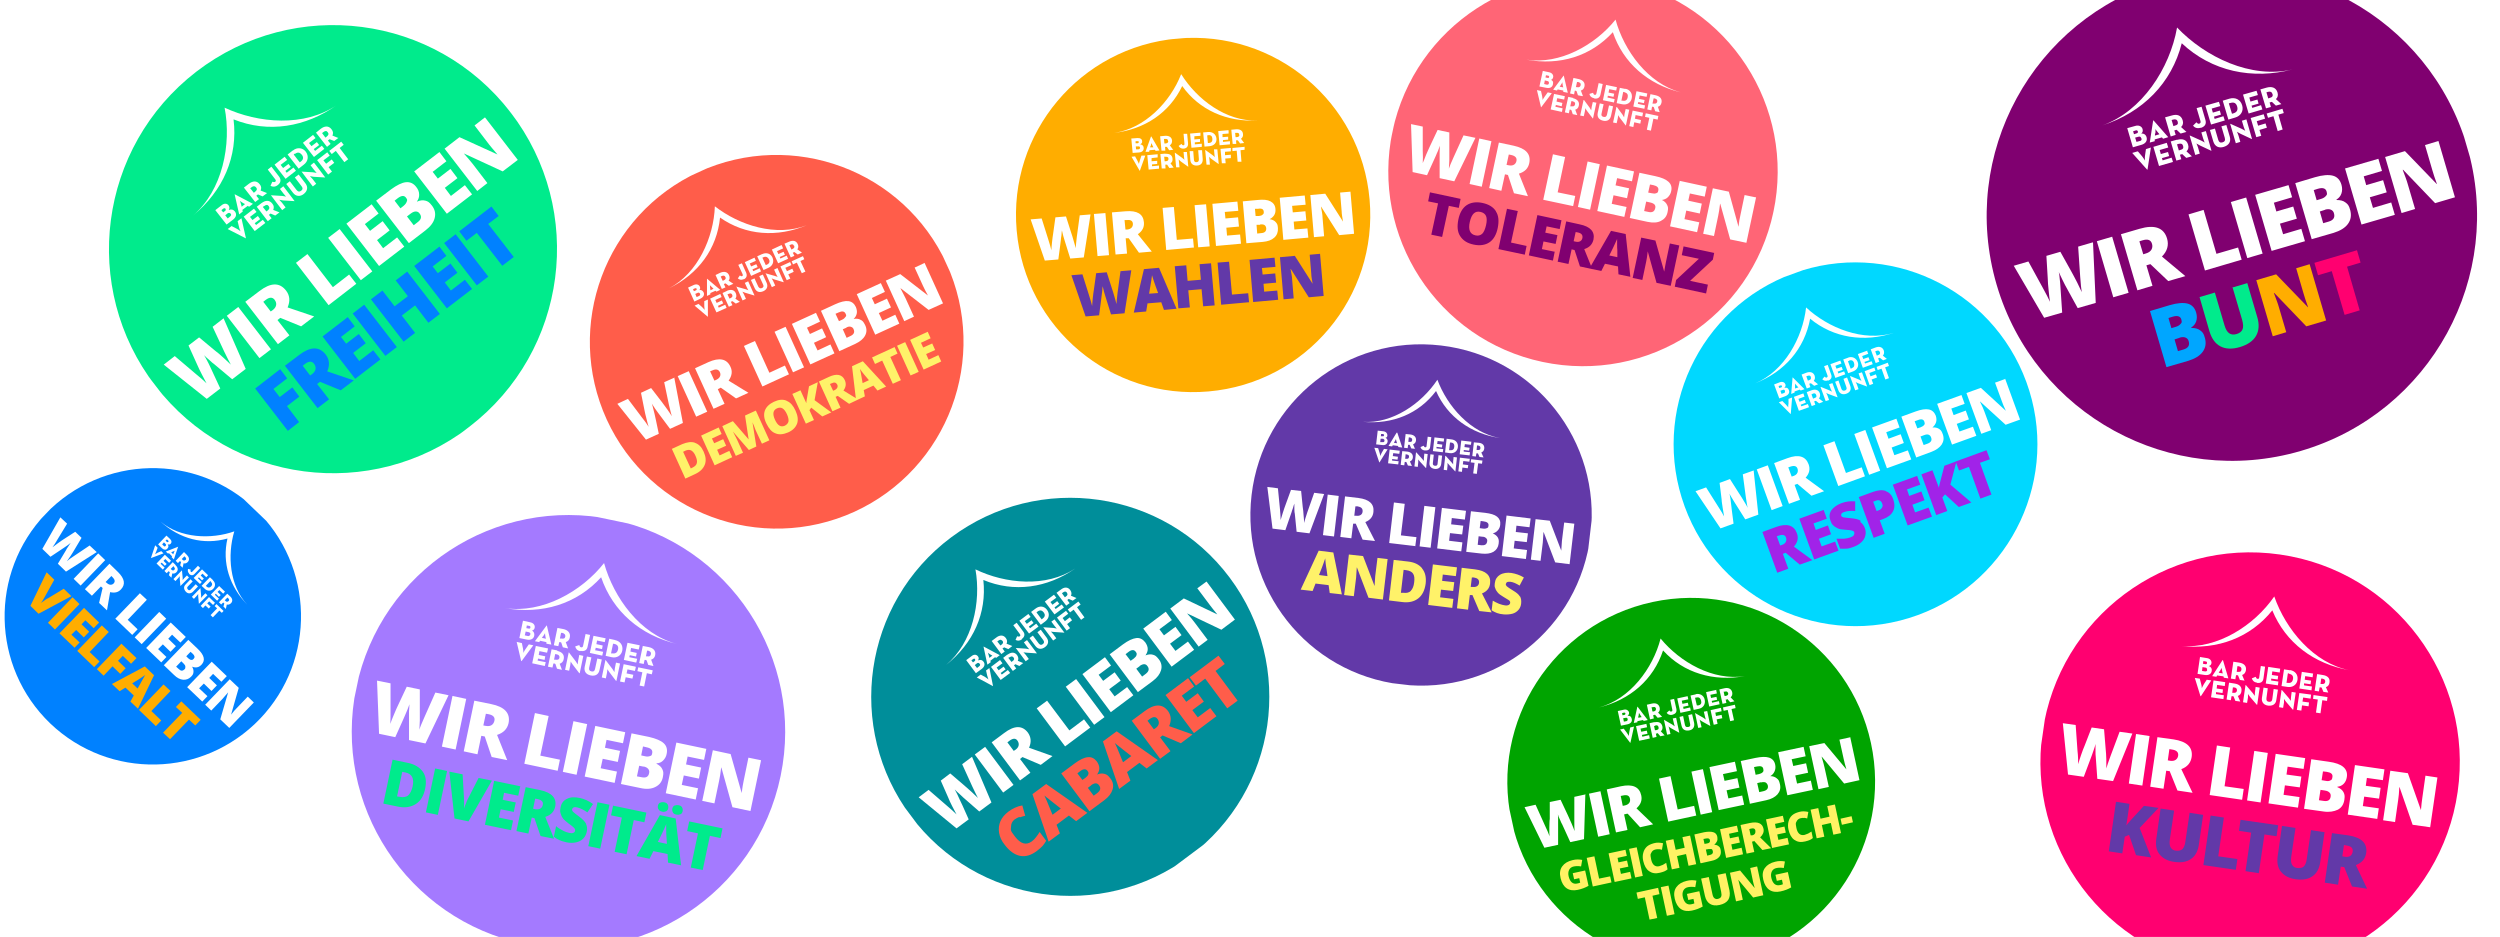
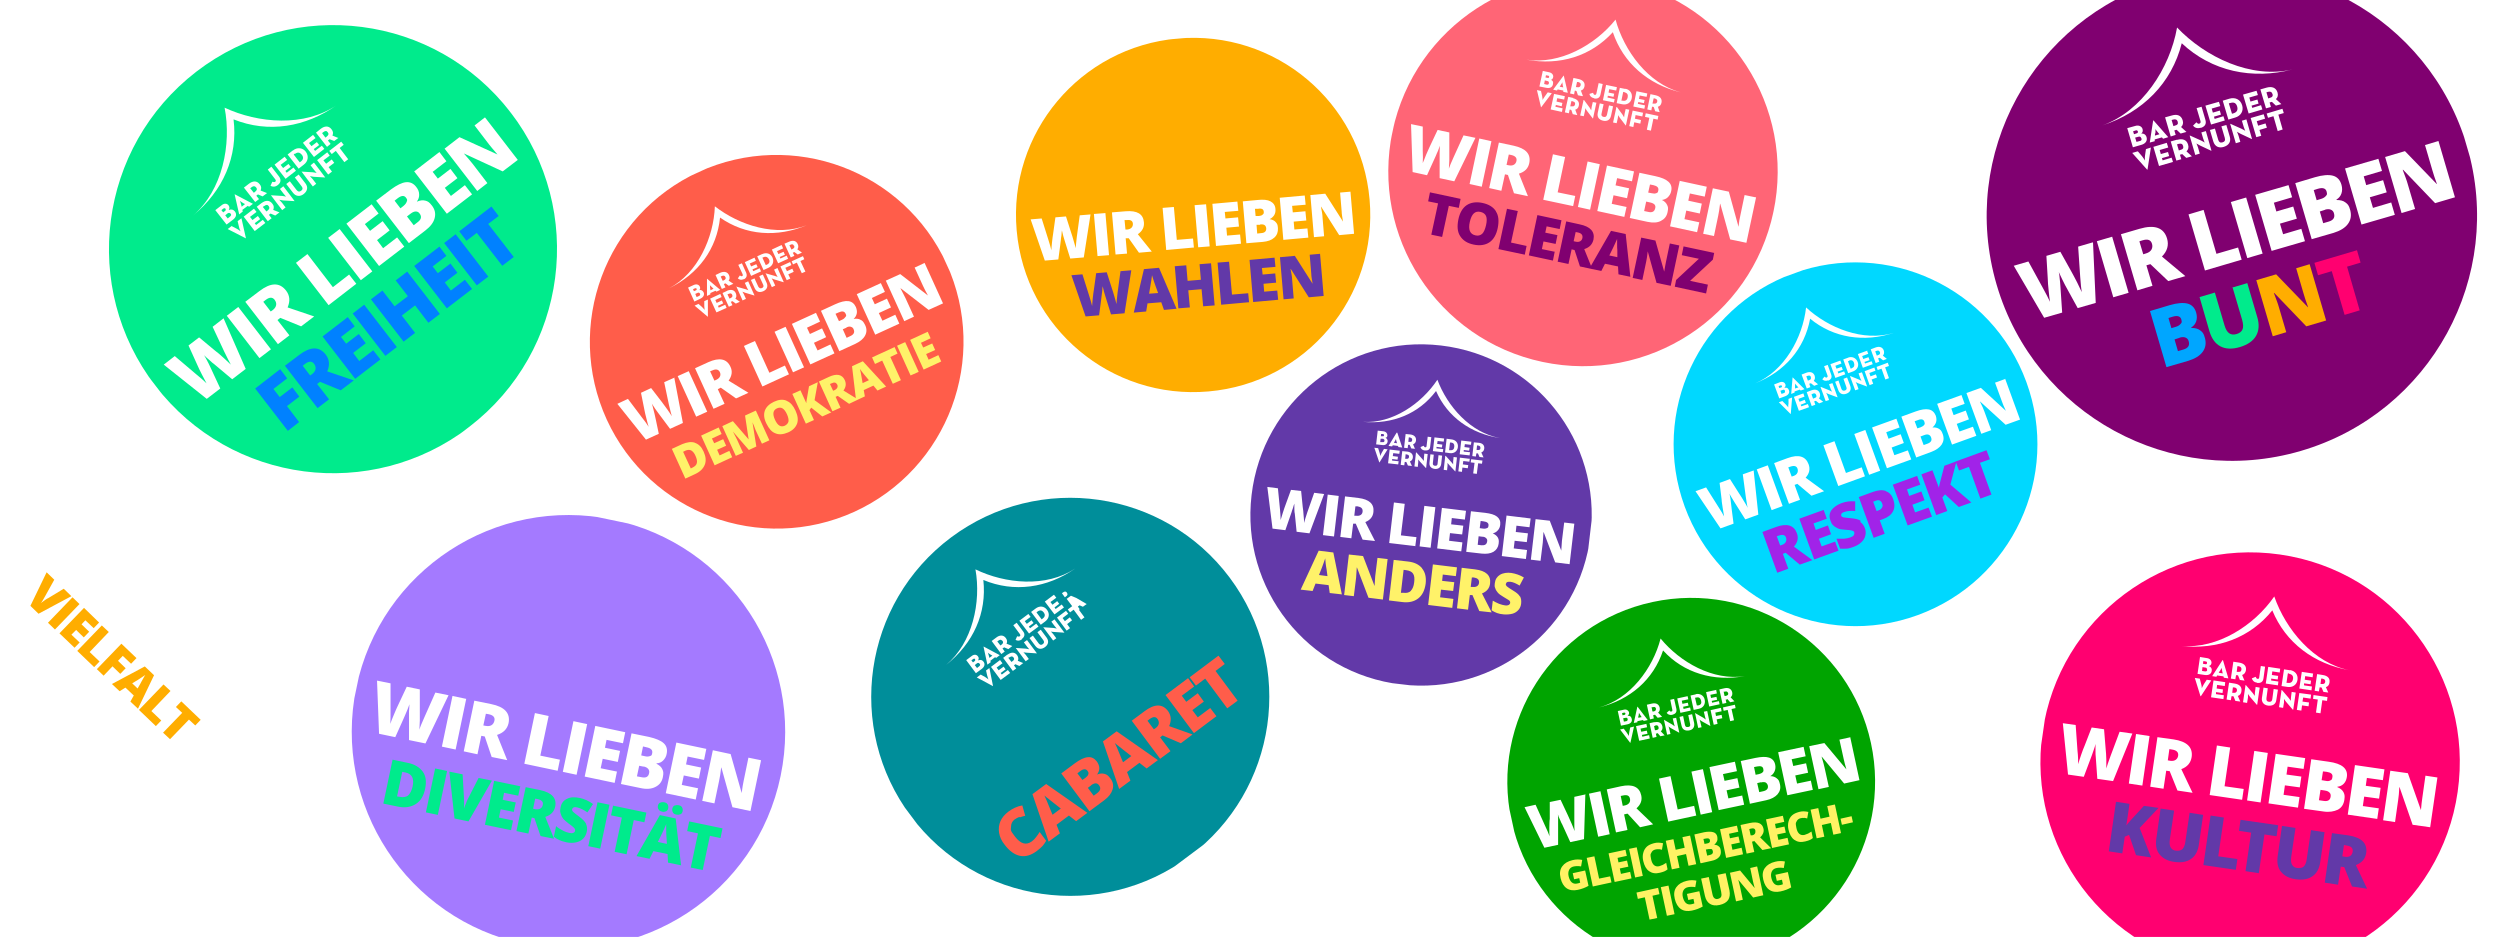
<svg xmlns="http://www.w3.org/2000/svg" id="Ebene_1" data-name="Ebene 1" version="1.1" viewBox="0 0 1110 416">
  <defs>
    <style>
      .cls-1 {
        clip-path: url(#clippath);
      }

      .cls-2 {
        fill: none;
      }

      .cls-2, .cls-3, .cls-4, .cls-5, .cls-6, .cls-7, .cls-8, .cls-9, .cls-10, .cls-11, .cls-12, .cls-13, .cls-14, .cls-15, .cls-16, .cls-17, .cls-18, .cls-19 {
        stroke-width: 0px;
      }

      .cls-3 {
        fill: #ff0070;
      }

      .cls-4 {
        fill: #00a400;
      }

      .cls-5 {
        fill: #00eb8c;
      }

      .cls-20 {
        clip-path: url(#clippath-1);
      }

      .cls-21 {
        clip-path: url(#clippath-4);
      }

      .cls-22 {
        clip-path: url(#clippath-3);
      }

      .cls-23 {
        clip-path: url(#clippath-2);
      }

      .cls-24 {
        clip-path: url(#clippath-7);
      }

      .cls-25 {
        clip-path: url(#clippath-8);
      }

      .cls-26 {
        clip-path: url(#clippath-6);
      }

      .cls-27 {
        clip-path: url(#clippath-5);
      }

      .cls-28 {
        clip-path: url(#clippath-9);
      }

      .cls-6 {
        fill: #a47aff;
      }

      .cls-29 {
        clip-path: url(#clippath-20);
      }

      .cls-30 {
        clip-path: url(#clippath-21);
      }

      .cls-31 {
        clip-path: url(#clippath-24);
      }

      .cls-32 {
        clip-path: url(#clippath-23);
      }

      .cls-33 {
        clip-path: url(#clippath-22);
      }

      .cls-34 {
        clip-path: url(#clippath-25);
      }

      .cls-35 {
        clip-path: url(#clippath-40);
      }

      .cls-36 {
        clip-path: url(#clippath-27);
      }

      .cls-37 {
        clip-path: url(#clippath-28);
      }

      .cls-38 {
        clip-path: url(#clippath-26);
      }

      .cls-39 {
        clip-path: url(#clippath-29);
      }

      .cls-40 {
        clip-path: url(#clippath-34);
      }

      .cls-41 {
        clip-path: url(#clippath-35);
      }

      .cls-42 {
        clip-path: url(#clippath-36);
      }

      .cls-43 {
        clip-path: url(#clippath-37);
      }

      .cls-44 {
        clip-path: url(#clippath-39);
      }

      .cls-45 {
        clip-path: url(#clippath-33);
      }

      .cls-46 {
        clip-path: url(#clippath-32);
      }

      .cls-47 {
        clip-path: url(#clippath-30);
      }

      .cls-48 {
        clip-path: url(#clippath-38);
      }

      .cls-49 {
        clip-path: url(#clippath-31);
      }

      .cls-50 {
        clip-path: url(#clippath-14);
      }

      .cls-51 {
        clip-path: url(#clippath-13);
      }

      .cls-52 {
        clip-path: url(#clippath-12);
      }

      .cls-53 {
        clip-path: url(#clippath-10);
      }

      .cls-54 {
        clip-path: url(#clippath-15);
      }

      .cls-55 {
        clip-path: url(#clippath-17);
      }

      .cls-56 {
        clip-path: url(#clippath-16);
      }

      .cls-57 {
        clip-path: url(#clippath-19);
      }

      .cls-58 {
        clip-path: url(#clippath-11);
      }

      .cls-59 {
        clip-path: url(#clippath-18);
      }

      .cls-7 {
        fill: #00d8ff;
      }

      .cls-8 {
        fill: #00a6ff;
      }

      .cls-9 {
        fill: #800070;
      }

      .cls-10 {
        fill: #fff264;
      }

      .cls-11 {
        fill: #fff269;
      }

      .cls-12 {
        fill: #ff6576;
      }

      .cls-13 {
        fill: #ffad00;
      }

      .cls-14 {
        fill: #ff5d4a;
      }

      .cls-15 {
        fill: #0081ff;
      }

      .cls-16 {
        fill: #fff;
      }

      .cls-17 {
        fill: #6239a8;
      }

      .cls-18 {
        fill: #008e9a;
      }

      .cls-19 {
        fill: #a123e8;
      }
    </style>
    <clipPath id="clippath">
      <rect class="cls-2" x="882.1" y="-13.1" width="217.7" height="217.7" transform="translate(13.1 282.8) rotate(-16.3)" />
    </clipPath>
    <clipPath id="clippath-1">
      <rect class="cls-2" x="882.1" y="-13.1" width="217.7" height="217.7" transform="translate(13.1 282.8) rotate(-16.3)" />
    </clipPath>
    <clipPath id="clippath-2">
      <rect class="cls-2" x="882.1" y="-13.1" width="217.7" height="217.7" transform="translate(13.1 282.8) rotate(-16.3)" />
    </clipPath>
    <clipPath id="clippath-3">
      <rect class="cls-2" x="882.1" y="-13.1" width="217.7" height="217.7" transform="translate(13.1 282.8) rotate(-16.3)" />
    </clipPath>
    <clipPath id="clippath-4">
      <rect class="cls-2" x="882.1" y="-13.1" width="217.7" height="217.7" transform="translate(13.1 282.8) rotate(-16.3)" />
    </clipPath>
    <clipPath id="clippath-5">
      <rect class="cls-2" x="882.1" y="-13.1" width="217.7" height="217.7" transform="translate(13.1 282.8) rotate(-16.3)" />
    </clipPath>
    <clipPath id="clippath-6">
-       <rect class="cls-2" x="1.9" y="207.8" width="131.6" height="131.6" transform="translate(-176.7 133.4) rotate(-46.2)" />
-     </clipPath>
+       </clipPath>
    <clipPath id="clippath-7">
      <rect class="cls-2" x="1.9" y="207.8" width="131.6" height="131.6" transform="translate(-176.7 133.4) rotate(-46.2)" />
    </clipPath>
    <clipPath id="clippath-8">
      <rect class="cls-2" x="1.9" y="207.8" width="131.6" height="131.6" transform="translate(-176.7 133.4) rotate(-46.2)" />
    </clipPath>
    <clipPath id="clippath-9">
      <rect class="cls-2" x="1.9" y="207.8" width="131.6" height="131.6" transform="translate(-176.7 133.4) rotate(-46.2)" />
    </clipPath>
    <clipPath id="clippath-10">
      <rect class="cls-2" x="156.2" y="228.7" width="192.4" height="192.4" transform="translate(-117.2 505.8) rotate(-78.2)" />
    </clipPath>
    <clipPath id="clippath-11">
      <rect class="cls-2" x="156.2" y="228.7" width="192.4" height="192.4" transform="translate(-117.2 505.8) rotate(-78.2)" />
    </clipPath>
    <clipPath id="clippath-12">
      <rect class="cls-2" x="156.2" y="228.7" width="192.4" height="192.4" transform="translate(-117.2 505.8) rotate(-78.2)" />
    </clipPath>
    <clipPath id="clippath-13">
      <rect class="cls-2" x="156.2" y="228.7" width="192.4" height="192.4" transform="translate(-117.2 505.8) rotate(-78.2)" />
    </clipPath>
    <clipPath id="clippath-14">
      <rect class="cls-2" x="48.4" y="11.2" width="198.9" height="198.9" transform="translate(-36.8 113.1) rotate(-37.6)" />
    </clipPath>
    <clipPath id="clippath-15">
      <rect class="cls-2" x="48.4" y="11.2" width="198.9" height="198.9" transform="translate(-36.8 113.1) rotate(-37.6)" />
    </clipPath>
    <clipPath id="clippath-16">
      <rect class="cls-2" x="48.4" y="11.2" width="198.9" height="198.9" transform="translate(-36.8 113.1) rotate(-37.6)" />
    </clipPath>
    <clipPath id="clippath-17">
      <rect class="cls-2" x="48.4" y="11.2" width="198.9" height="198.9" transform="translate(-36.8 113.1) rotate(-37.6)" />
    </clipPath>
    <clipPath id="clippath-18">
      <rect class="cls-2" x="261.9" y="68.8" width="165.9" height="165.9" transform="translate(-31.9 157.4) rotate(-24.6)" />
    </clipPath>
    <clipPath id="clippath-19">
      <rect class="cls-2" x="261.9" y="68.8" width="165.9" height="165.9" transform="translate(-31.9 157.4) rotate(-24.6)" />
    </clipPath>
    <clipPath id="clippath-20">
      <rect class="cls-2" x="261.9" y="68.8" width="165.9" height="165.9" transform="translate(-31.9 157.4) rotate(-24.6)" />
    </clipPath>
    <clipPath id="clippath-21">
      <rect class="cls-2" x="261.9" y="68.8" width="165.9" height="165.9" transform="translate(-31.9 157.4) rotate(-24.6)" />
    </clipPath>
    <clipPath id="clippath-22">
      <rect class="cls-2" x="451.1" y="16.8" width="157.3" height="157.3" transform="translate(-6.3 46.6) rotate(-5)" />
    </clipPath>
    <clipPath id="clippath-23">
-       <rect class="cls-2" x="451.1" y="16.8" width="157.3" height="157.3" transform="translate(-6.3 46.6) rotate(-5)" />
-     </clipPath>
+       </clipPath>
    <clipPath id="clippath-24">
      <rect class="cls-2" x="451.1" y="16.8" width="157.3" height="157.3" transform="translate(-6.3 46.6) rotate(-5)" />
    </clipPath>
    <clipPath id="clippath-25">
      <rect class="cls-2" x="451.1" y="16.8" width="157.3" height="157.3" transform="translate(-6.3 46.6) rotate(-5)" />
    </clipPath>
    <clipPath id="clippath-26">
      <rect class="cls-2" x="386.8" y="221" width="176.7" height="176.7" transform="translate(-90.7 346) rotate(-36.8)" />
    </clipPath>
    <clipPath id="clippath-27">
      <rect class="cls-2" x="386.8" y="221" width="176.7" height="176.7" transform="translate(-90.7 346) rotate(-36.8)" />
    </clipPath>
    <clipPath id="clippath-28">
      <rect class="cls-2" x="386.8" y="221" width="176.7" height="176.7" transform="translate(-90.7 346) rotate(-36.8)" />
    </clipPath>
    <clipPath id="clippath-29">
      <rect class="cls-2" x="386.8" y="221" width="176.7" height="176.7" transform="translate(-90.7 346) rotate(-36.8)" />
    </clipPath>
    <clipPath id="clippath-30">
      <rect class="cls-2" x="555.2" y="152.9" width="151.5" height="151.5" transform="translate(330 828.5) rotate(-83.3)" />
    </clipPath>
    <clipPath id="clippath-31">
      <rect class="cls-2" x="555.2" y="152.9" width="151.5" height="151.5" transform="translate(330 828.5) rotate(-83.3)" />
    </clipPath>
    <clipPath id="clippath-32">
      <rect class="cls-2" x="555.2" y="152.9" width="151.5" height="151.5" transform="translate(330 828.5) rotate(-83.3)" />
    </clipPath>
    <clipPath id="clippath-33">
      <rect class="cls-2" x="555.2" y="152.9" width="151.5" height="151.5" transform="translate(330 828.5) rotate(-83.3)" />
    </clipPath>
    <clipPath id="clippath-34">
      <rect class="cls-2" x="906" y="245.3" width="186.2" height="186.2" transform="translate(521.8 1279) rotate(-81.8)" />
    </clipPath>
    <clipPath id="clippath-35">
      <rect class="cls-2" x="906" y="245.3" width="186.2" height="186.2" transform="translate(521.8 1279) rotate(-81.8)" />
    </clipPath>
    <clipPath id="clippath-36">
      <rect class="cls-2" x="906" y="245.3" width="186.2" height="186.2" transform="translate(521.8 1279) rotate(-81.8)" />
    </clipPath>
    <clipPath id="clippath-37">
      <rect class="cls-2" x="906" y="245.3" width="186.2" height="186.2" transform="translate(521.8 1279) rotate(-81.8)" />
    </clipPath>
    <clipPath id="clippath-38">
      <rect class="cls-2" x="616.4" y="-10.3" width="172.8" height="172.8" transform="translate(482.3 747.8) rotate(-78)" />
    </clipPath>
    <clipPath id="clippath-39">
      <rect class="cls-2" x="743.1" y="116.4" width="161.6" height="161.6" transform="translate(-17.7 293.9) rotate(-20)" />
    </clipPath>
    <clipPath id="clippath-40">
      <rect class="cls-2" x="669.3" y="265.5" width="163.2" height="163.2" transform="translate(-56.3 166.3) rotate(-12.2)" />
    </clipPath>
  </defs>
  <rect class="cls-16" width="1110" height="416" />
  <g>
    <g>
      <g class="cls-1">
        <path class="cls-9" d="M1021.6,200.2c57.7-16.9,90.7-77.4,73.8-135.1-16.9-57.7-77.4-90.7-135.1-73.8-57.7,16.9-90.7,77.4-73.8,135.1,16.9,57.7,77.4,90.7,135.1,73.8" />
      </g>
      <g class="cls-20">
        <path class="cls-16" d="M966.6,12.3c-3.2,18-15.5,37.1-33.2,43.4,18.1-5.9,30.8-18.8,35.3-36.5,13.3,12.5,31.3,16.3,49.3,11.6-18.6,4.4-38.9-5.5-51.4-18.6M950.7,59.3c.7-.5.8-1.2.6-2-.3-1.1-1.6-1.9-3.2-1.4l-3.6,1,2.5,8.5,3.8-1.1c1.8-.5,2.7-1.8,2.3-3.3-.3-1.2-1.2-1.8-2.4-1.7M949.2,58.3c.1.4,0,.8-.5.9l-1.2.4-.4-1.3,1.2-.4c.4-.1.7,0,.9.4M950.8,61.4c.2.6,0,1.1-.7,1.2l-1.5.4-.6-1.9,1.5-.4c.6-.2,1.1.1,1.2.7M949.1,67.2l-2.4.7,6.6,7.4h.2c0,0,1.5-9.8,1.5-9.8l-2.2.7-.4,2.8c-.2,1.1,0,2.3,0,2.3,0,0-.6-1-1.3-1.9l-1.8-2.1ZM956,53.5l-1.5,9.8,2.2-.6v-.8c0,0,3.2-.9,3.2-.9l.5.6,2.3-.7-6.5-7.4h-.2ZM957,59.3c.1-1,0-2,0-2,0,0,.5.8,1.2,1.6l.6.7-2,.6v-1ZM962.1,63.4l-6,1.8,2.5,8.5,6.2-1.8-.6-1.9-4,1.2-.3-1,3.2-.9-.5-1.8-3.2.9-.5-1.8,3.8-1.1-.6-1.9h0ZM966.7,62l-2.9.8,2.5,8.5,2.2-.6-.6-2,.7-.2c.1,0,.2,0,.3-.1l1.8,1.7,2.5-.7-2.4-2.2c.8-.7,1.1-1.8.7-3-.6-2.2-2.6-2.8-4.8-2.1M967.2,63.9c1.2-.3,1.8-.1,2.1.9s-.1,1.5-1.3,1.8l-.6.2-.8-2.7.6-.2ZM970.8,58.6l-2.4-2.2c.8-.7,1.1-1.8.7-3-.7-2.3-2.6-2.8-4.9-2.1l-2.9.8,2.5,8.5,2.2-.7-.6-2,.7-.2c.1,0,.2,0,.3-.1l1.8,1.7,2.5-.7ZM966.9,54c.3,1-.1,1.5-1.3,1.8l-.6.2-.8-2.7.6-.2c1.2-.3,1.8,0,2.1.9M972.4,60.2h-.2c0,0,2.5,8.6,2.5,8.6l2-.6-.8-2.8c-.2-.7-.7-1.7-.7-1.7,0,0,.8.5,1.6.9l4.9,2.3h.2c0,0-2.5-8.7-2.5-8.7l-2,.6.8,2.7c.2.7.7,1.8.7,1.8,0,0-.7-.5-1.6-.9l-4.9-2.2ZM977.1,56.8c1.7-.5,2.7-1.6,2.1-3.6l-1.7-5.8-2.2.6,1.7,5.7c.2.7,0,1-.5,1.2s-.8-.1-1.3-.6l-1.5,1.5c.7.9,1.9,1.4,3.4.9M983.3,52.8l-.3-1,3.1-.9-.5-1.8-3.1.9-.5-1.8,3.8-1.1-.6-1.9-6,1.7,2.5,8.4,6.1-1.8-.6-1.9-3.9,1.2h0ZM983.4,57.1l-2.2.6,1.5,5.1c.7,2.3,2.5,3.1,4.7,2.4s3.3-2.3,2.6-4.6l-1.5-5.1-2.2.6,1.5,5.1c.3,1.1,0,1.7-1,2s-1.6-.1-1.9-1.1c0,0-1.5-5.1-1.5-5.1ZM989.9,43.8l-3,.9,2.5,8.4,3-.9c2.5-.7,3.9-2.9,3.1-5.5s-3.1-3.6-5.6-2.9M990.4,45.7c1.6-.5,2.5.2,2.9,1.6s0,2.5-1.6,3l-.7.2-1.4-4.6.7-.2ZM990.4,55h-.2c0,0,2.5,8.6,2.5,8.6l2-.6-.8-2.8c-.2-.7-.7-1.7-.7-1.7,0,0,.8.5,1.6.9l4.9,2.3h.2c0,0-2.5-8.7-2.5-8.7l-2,.6.8,2.7c.2.7.7,1.8.7,1.8,0,0-.7-.5-1.6-.9l-4.9-2.2ZM1001.9,40.3l-6,1.7,2.5,8.4,6.1-1.8-.6-1.9-3.9,1.2-.3-1,3.1-.9-.5-1.8-3.1.9-.5-1.8,3.8-1.1-.6-1.9h0ZM1005.2,50.7l-5.9,1.7,2.5,8.5,2.2-.6-.8-2.6,3.3-1-.6-1.9-3.3,1-.6-2,3.7-1.1-.6-1.9h0ZM1013.4,48.3l-7,2.1.6,1.9,2.4-.7,1.9,6.6,2.2-.7-1.9-6.6,2.4-.7-.6-1.9ZM1012.9,46.2l-2.4-2.2c.8-.7,1.1-1.7.7-3-.7-2.2-2.6-2.7-4.8-2.1l-2.8.8,2.5,8.4,2.2-.6-.6-2,.7-.2c.1,0,.2,0,.3-.1l1.8,1.7,2.5-.7ZM1009,41.7c.3.9-.1,1.5-1.3,1.8l-.6.2-.8-2.7.6-.2c1.1-.3,1.8,0,2,.8" />
      </g>
    </g>
    <polygon class="cls-3" points="1042.1 118.4 1048.1 116.6 1046.5 111.1 1027.6 116.7 1029.2 122.2 1035.3 120.4 1041 139.8 1047.7 137.8 1042.1 118.4" />
    <g>
      <g class="cls-23">
        <path class="cls-13" d="M1025.5,117.3l-6,1.8,3.3,11.3c.4,1.5,1.1,3.5,2,6h-.1s-14.1-14.6-14.1-14.6l-8.8,2.6,7.3,24.9,6-1.8-3.3-11.2c-.4-1.5-1.2-3.5-2.2-6.2h.2s14.2,14.8,14.2,14.8l8.8-2.6-7.3-24.9h0Z" />
      </g>
      <g class="cls-22">
        <path class="cls-5" d="M991.2,127.4l4.3,14.6c.5,1.8.6,3.2.2,4.2-.4,1-1.3,1.7-2.6,2.1s-2.4.3-3.3-.3c-.9-.6-1.6-1.8-2.1-3.5l-4.3-14.6-6.8,2,4.4,15.2c1,3.3,2.6,5.5,4.9,6.7s5.2,1.3,8.6.3,5.9-2.7,7.2-5c1.3-2.3,1.5-5.1.5-8.4l-4.4-15-6.7,2h0Z" />
      </g>
      <g class="cls-21">
        <path class="cls-8" d="M967.8,149.9c1.1-.3,1.9-.3,2.6,0s1.2.8,1.4,1.7c.5,1.8-.3,3-2.4,3.6l-2.4.7-1.5-5.2,2.2-.7h0ZM962.8,141.2l1.9-.6c2.1-.6,3.4-.2,3.8,1.2s.1,1.5-.3,2-1.1,1-2.1,1.3l-2,.6s-1.3-4.5-1.3-4.5ZM961.9,163l9.7-2.8c2.9-.9,5.1-2.2,6.4-4,1.3-1.8,1.6-3.8,1-6.1s-1.2-2.7-2.1-3.4c-1-.8-2.3-1.1-4-1.1v-.2c1-.6,1.8-1.5,2.2-2.7s.4-2.5,0-3.9c-.6-2.1-1.9-3.5-3.8-4-1.9-.5-4.6-.3-8,.7l-8.7,2.6,7.3,24.9h0Z" />
      </g>
      <g class="cls-27">
        <path class="cls-16" d="M1082.7,62.6l-6,1.8,3.3,11.3c.4,1.5,1.1,3.5,2,6h-.1s-14.1-14.6-14.1-14.6l-8.8,2.6,7.3,24.9,6-1.8-3.3-11.2c-.4-1.5-1.2-3.5-2.2-6.2h.2s14.2,14.8,14.2,14.8l8.8-2.6-7.3-24.9h0ZM1061.7,89.9l-8.1,2.4-1.4-4.7,7.5-2.2-1.6-5.4-7.5,2.2-1.1-3.9,8.1-2.4-1.6-5.4-14.8,4.3,7.3,24.9,14.8-4.3-1.6-5.5ZM1032.3,93.1c1.1-.3,1.9-.3,2.6,0s1.2.8,1.4,1.7c.5,1.8-.3,3-2.4,3.6l-2.4.7-1.5-5.2s2.2-.7,2.2-.7ZM1027.3,84.4l1.9-.6c2.1-.6,3.4-.2,3.8,1.2s.1,1.5-.3,2-1.1,1-2.1,1.3l-2,.6-1.3-4.5ZM1026.4,106.2l9.7-2.8c2.9-.9,5.1-2.2,6.4-4,1.3-1.8,1.6-3.8,1-6.1s-1.2-2.7-2.1-3.4c-1-.8-2.3-1.1-4-1.1v-.2c1-.6,1.8-1.5,2.2-2.7.4-1.2.4-2.5,0-3.9-.6-2.1-1.9-3.5-3.8-4s-4.6-.3-8,.7l-8.7,2.6,7.3,24.9ZM1021.8,101.6l-8.1,2.4-1.4-4.7,7.5-2.2-1.6-5.4-7.5,2.2-1.1-3.9,8.1-2.4-1.6-5.4-14.8,4.3,7.3,24.9,14.8-4.3-1.6-5.5ZM997.3,87.7l-6.8,2,7.3,24.9,6.8-2-7.3-24.9ZM995.3,115.3l-1.6-5.4-9.6,2.8-5.7-19.5-6.7,2,7.3,24.9,16.3-4.8ZM950,107.1l1.3-.4c2.3-.7,3.7-.2,4.2,1.6s-.3,3.5-2.6,4.2l-1.3.4-1.7-5.7ZM954.8,117.3l7.9,7.5,7.6-2.2-10.4-8.7c2.4-2.4,3.1-5.1,2.3-7.9-1.4-4.9-5.5-6.4-12.3-4.4l-8.2,2.4,7.3,24.9,6.7-2-2.7-9.1,1.7-.5ZM937.8,105.1l-6.8,2,7.3,24.9,6.8-2-7.3-24.9ZM929.2,107.6l-6.5,1.9.9,13.3c.2,3.3.5,5.6.7,6.9-.4-.9-1.1-2.3-2-4.2-1-1.9-1.8-3.5-2.6-4.9l-4.9-8.8-6.2,1.8.6,10.1c0,1.4.2,3.2.4,5.3.2,2.1.4,3.8.6,5-.7-1.6-1.8-3.6-3.2-6.2l-6.4-11.7-6.5,1.9,13.5,23.1,8-2.3c-.5-7-.7-10.9-.8-11.9,0-1-.2-2-.3-3.2-.1-1.2-.2-2.1-.4-2.9.4.9.9,1.9,1.5,3.2.6,1.3,1.1,2.1,1.3,2.6l5.6,10.2,8-2.3-1.2-26.7Z" />
      </g>
    </g>
  </g>
  <g>
    <g class="cls-26">
      <path class="cls-15" d="M22.3,321.2c26.3,25.1,67.9,24.2,93.1-2,25.1-26.3,24.2-67.9-2-93.1-26.3-25.1-67.9-24.2-93.1,2-25.1,26.3-24.2,67.9,2,93.1" />
    </g>
    <g class="cls-24">
      <path class="cls-16" d="M104.1,235.9c-10.4,3.7-24.1,3.1-32.8-4.3,8.5,7.7,19.1,10.5,29.7,7.5-2.5,10.7.9,21.3,8.8,29.4-7.9-8.4-8.9-22-5.8-32.5M74.6,241.7c.5.2.9,0,1.2-.3.5-.5.5-1.4-.3-2.1l-1.6-1.5-3.7,3.9,1.7,1.7c.8.8,1.8.9,2.4.2s.6-1.2.2-1.8M74.7,240.6c-.2.2-.4.2-.6,0l-.6-.5.6-.6.6.5c.2.2.2.4,0,.6M73.5,242.4c-.2.3-.6.3-.8,0l-.7-.7.8-.9.7.7c.3.3.3.6,0,.9M70,243.2l-1.1-1.1-1.9,5.7h0c0,0,5.6-2.1,5.6-2.1l-1-1-1.6.7c-.6.3-1.2.7-1.2.7,0,0,.4-.6.6-1.3l.6-1.6ZM79.2,242.7l-5.6,2.2,1,.9.4-.2,1.4,1.4-.2.4,1,1,1.9-5.7s0,0,0,0ZM76.5,245c.6-.2,1.1-.5,1.1-.5,0,0-.3.5-.5,1.1l-.2.5-.9-.9.5-.2ZM75.9,248.9l-2.7-2.6-3.7,3.9,2.8,2.7.8-.9-1.8-1.7.5-.5,1.4,1.4.8-.8-1.4-1.4.8-.8,1.7,1.7.8-.9h0ZM78,250.9l-1.3-1.3-3.7,3.9,1,1,.9-.9.3.3c0,0,.1.1.2.1l-.4,1.4,1.1,1.1.4-1.9c.6.2,1.3,0,1.8-.5,1-1,.7-2.2-.4-3.2M77.2,251.7c.5.5.6.9.2,1.3s-.8.4-1.3-.1l-.3-.3,1.2-1.2s.3.3.3.3ZM81.1,252l.4-1.9c.6.2,1.3,0,1.8-.5,1-1,.7-2.2-.3-3.2l-1.3-1.3-3.7,3.9,1,1,.9-.9.3.3c0,0,.1.1.2.1l-.4,1.5,1.1,1.1ZM82.3,248.6c-.4.4-.8.4-1.3-.1l-.3-.3,1.2-1.2.3.3c.5.5.6.9.2,1.4M80.7,253.3h0c0,0-3.7,3.8-3.7,3.8l.9.9,1.2-1.3c.3-.3.7-.9.7-.9,0,0,0,.6,0,1.1l.3,3.3h0c0,0,3.8-3.8,3.8-3.8l-.9-.9-1.2,1.2c-.3.3-.7.9-.7.9,0,0,0-.5,0-1.1l-.3-3.2ZM83.9,254.8c.8.7,1.7.9,2.5,0l2.5-2.6-1-1-2.5,2.6c-.3.3-.5.3-.7,0s-.2-.5,0-.9l-1.2-.3c-.2.6-.2,1.4.5,2.1M87.9,256.8l.4-.5,1.4,1.4.8-.8-1.4-1.4.8-.8,1.7,1.6.8-.9-2.7-2.6-3.7,3.8,2.8,2.7.8-.9-1.8-1.7h0ZM85.6,258.2l-1-1-2.2,2.3c-1,1-.8,2.2.1,3.2s2.2,1,3.2,0l2.2-2.3-1-1-2.2,2.3c-.5.5-.9.5-1.3,0s-.4-.9,0-1.3c0,0,2.2-2.3,2.2-2.3ZM94.6,257.6l-1.4-1.3-3.7,3.8,1.4,1.3c1.1,1.1,2.7,1.2,3.8,0,1.1-1.2,1-2.7-.2-3.8M93.7,258.4c.7.7.6,1.4,0,2s-1.3.7-2,0l-.3-.3,2-2.1s.3.3.3.3ZM88.9,261.2h0c0,0-3.7,3.8-3.7,3.8l.9.9,1.2-1.3c.3-.3.7-.9.7-.9,0,0,0,.6,0,1.1l.3,3.3h0c0,0,3.8-3.8,3.8-3.8l-.9-.9-1.2,1.2c-.3.3-.7.9-.7.9,0,0,0-.5,0-1.1l-.3-3.2ZM100,262.8l-2.7-2.6-3.7,3.8,2.8,2.7.8-.9-1.8-1.7.4-.5,1.4,1.4.8-.8-1.4-1.4.8-.8,1.7,1.6.8-.9h0ZM95.5,267.7l-2.7-2.6-3.7,3.9,1,1,1.1-1.2,1.5,1.4.8-.9-1.5-1.4.9-.9,1.7,1.6.8-.9h0ZM99.3,271.3l-3.2-3.1-.8.9,1.1,1-2.9,3,1,1,2.9-3,1.1,1,.8-.9ZM100.3,270.3l.4-1.9c.6.2,1.2,0,1.8-.5,1-1,.7-2.2-.3-3.1l-1.3-1.2-3.7,3.8,1,1,.9-.9.3.3c0,0,.1,0,.2.1l-.4,1.4,1.1,1.1ZM101.4,266.9c-.4.4-.8.4-1.3-.1l-.3-.3,1.2-1.2.3.3c.5.5.6.9.2,1.3" />
    </g>
    <g class="cls-25">
      <path class="cls-13" d="M83.9,319.5l2.8,2.6,2.4-2.5-8.6-8.2-2.4,2.5,2.8,2.6-8.5,8.8,3.1,2.9,8.5-8.8ZM69.2,322.4l2.4-2.5-4.4-4.2,8.5-8.9-3.1-2.9-10.9,11.3,7.4,7.1h0ZM58.7,303.4c2.2-1.3,3.6-2.2,4.3-2.7s1.2-.8,1.5-1c-.2.3-.6.9-1,1.7-.5.8-.8,1.5-1.1,2l-1.3,2.3-2.4-2.3ZM61.2,314.8l7.2-15-4.1-3.9-14.6,7.8,3.4,3.2,2.6-1.6,3.7,3.5-1.5,2.7,3.4,3.2ZM50,295.9l3.4,3.3,2.4-2.5-3.4-3.3,2.1-2.2,3.7,3.5,2.4-2.5-6.7-6.4-10.9,11.3,3,2.9,4.1-4.3ZM41.8,296.2l2.4-2.5-4.4-4.2,8.5-8.9-3.1-2.9-10.9,11.3,7.4,7.1h0ZM35.4,285.3l-3.7-3.5,2.1-2.1,3.4,3.3,2.4-2.5-3.4-3.3,1.7-1.8,3.7,3.5,2.4-2.5-6.7-6.5-10.9,11.3,6.7,6.4,2.4-2.5h0ZM35.3,268.2l-3.1-3-10.9,11.3,3.1,3,10.9-11.3ZM21.1,265.7c-.4.2-.9.6-1.5,1s-1.1.8-1.5,1.1c.5-.5,1.1-1.6,2-3.2l4-7.2-3.4-3.3-7.2,14.9,3.6,3.5,14.6-7.8-3.4-3.3-7.1,4.3Z" />
    </g>
    <g class="cls-28">
      <path class="cls-16" d="M112.7,311.9l-2.7-2.6-4.9,5.1c-.7.7-1.5,1.6-2.5,2.9h0s3.4-11.9,3.4-11.9l-4-3.8-10.9,11.3,2.7,2.6,4.9-5.1c.6-.7,1.5-1.7,2.6-3h0c0,0-3.5,12-3.5,12l4,3.8,10.9-11.3h0ZM92.1,309.1l-3.7-3.5,2.1-2.1,3.4,3.3,2.4-2.5-3.4-3.3,1.7-1.8,3.7,3.5,2.4-2.5-6.7-6.4-10.9,11.3,6.7,6.4,2.4-2.5ZM81.5,294.6c.5.5.8.9.8,1.4s0,.9-.4,1.2c-.8.8-1.6.8-2.6-.2l-1.1-1,2.3-2.4,1,1ZM84.6,289.4l.9.8c1,.9,1.1,1.7.5,2.3s-.7.5-1.1.5-.8-.3-1.3-.7l-.9-.9,1.9-2h0ZM72.9,295.5l4.4,4.2c1.3,1.3,2.7,2,4,2.1,1.3.1,2.5-.3,3.5-1.3s1-1.4,1.1-2.1c.1-.7-.1-1.5-.6-2.4h0c.7.3,1.4.4,2.1.3.8-.1,1.4-.5,2.1-1.2.9-1,1.2-2,.9-3.2s-1.2-2.5-2.8-4l-4-3.8-10.9,11.3ZM73.9,291.7l-3.7-3.5,2.1-2.1,3.4,3.3,2.4-2.5-3.4-3.3,1.7-1.8,3.7,3.5,2.4-2.5-6.7-6.4-10.9,11.3,6.7,6.4,2.4-2.5ZM73.8,274.7l-3.1-3-10.9,11.3,3.1,3,10.9-11.3ZM58.7,281.9l2.4-2.5-4.4-4.2,8.5-8.9-3.1-2.9-10.9,11.3,7.4,7.1ZM49.4,255.7l.6.6c1,1,1.2,1.9.5,2.7s-1.9.9-3-.1l-.6-.5,2.5-2.6ZM45.5,261.3l-1.5,6.4,3.5,3.3,1.4-8.1c2,.5,3.6.1,4.8-1.2,2.1-2.2,1.7-4.8-1.4-7.8l-3.7-3.6-10.9,11.3,3.1,2.9,4-4.1.8.7ZM46.7,248.7l-3.1-3-10.9,11.3,3.1,3,10.9-11.3ZM42.8,245l-3-2.8-6.7,4.5c-1.7,1.1-2.8,1.9-3.4,2.5.4-.5.9-1.3,1.6-2.3.7-1.1,1.3-2,1.8-2.9l3.1-5.2-2.8-2.7-5.1,3.3c-.7.5-1.6,1-2.6,1.8-1,.7-1.8,1.3-2.4,1.8.6-.8,1.4-2,2.3-3.6l4.2-6.9-3-2.8-8,14,3.6,3.5c3.5-2.3,5.5-3.7,6-4,.5-.3,1-.7,1.6-1.1.6-.4,1-.8,1.4-1.1-.3.5-.8,1.1-1.2,1.8-.5.7-.8,1.2-.9,1.5l-3.6,6,3.6,3.5,13.7-8.7Z" />
    </g>
  </g>
  <g>
    <g class="cls-53">
      <path class="cls-6" d="M232.8,419.1c52,10.8,103-22.5,113.8-74.6,10.8-52-22.6-103-74.6-113.8-52-10.8-103,22.5-113.8,74.6-10.8,52,22.6,103,74.6,113.8" />
    </g>
    <g class="cls-58">
-       <path class="cls-16" d="M268.2,250c-10,12.7-27.5,22.5-44,20,16.5,2.9,31.9-1.8,42.7-13.7,5.2,15.3,17.6,25.8,33.6,29.6-16.3-4.3-28-20.5-32.3-35.9M236.1,280c.7-.1,1.2-.6,1.3-1.3.2-1-.4-2.1-2-2.4l-3.2-.7-1.6,7.7,3.4.7c1.6.3,2.9-.3,3.2-1.7.2-1.1-.2-1.9-1.1-2.4M235.5,278.6c0,.4-.4.6-.7.5l-1.1-.2.2-1.2,1.1.2c.3,0,.6.3.5.7M235.4,281.7c-.1.5-.5.8-1,.7l-1.4-.3.4-1.7,1.4.3c.5.1.8.5.7,1.1M231.6,285.5l-2.2-.5,2,8.5h.2s5.2-7,5.2-7l-2-.4-1.4,2c-.6.8-1,1.8-1,1.8,0,0,0-1-.2-2l-.5-2.4ZM242.7,277.7l-5.2,7,1.9.4.4-.6,2.8.6v.7c.1,0,2.2.4,2.2.4l-2-8.5h-.2ZM241.1,282.6c.5-.7.9-1.5.9-1.5,0,0,0,.9.2,1.7l.2.8-1.8-.4.5-.7ZM243.3,287.9l-5.4-1.1-1.6,7.7,5.6,1.2.4-1.7-3.6-.7.2-.9,2.9.6.3-1.6-2.9-.6.3-1.7,3.4.7.4-1.7h0ZM247.5,288.8l-2.6-.5-1.6,7.7,2,.4.4-1.8h.6c0,.1.2.2.3.2l.7,2.1,2.2.5-1-2.7c.9-.3,1.6-.9,1.8-2.1.4-2-.9-3.2-2.9-3.6M247.1,290.5c1,.2,1.4.7,1.3,1.5s-.7,1.1-1.8.9h-.6c0-.1.5-2.5.5-2.5,0,0,.6.1.6.1ZM252.2,287.8l-1-2.7c.9-.3,1.6-.9,1.8-2.1.4-2-.9-3.3-2.9-3.7l-2.6-.5-1.6,7.7,2,.4.4-1.8h.6c0,.1.2.2.3.2l.7,2.1,2.3.5ZM251,282.6c-.2.9-.7,1.1-1.8.9h-.6c0-.1.5-2.5.5-2.5h.6c1,.3,1.4.8,1.3,1.7M252.7,289.7h-.2s-1.6,7.7-1.6,7.7l1.8.4.5-2.5c.1-.6.2-1.6.2-1.6,0,0,.4.8.9,1.4l2.9,3.8h.2s1.6-7.7,1.6-7.7l-1.8-.4-.5,2.5c-.1.6-.2,1.7-.2,1.7,0,0-.4-.7-.9-1.4l-2.9-3.8ZM257.8,289c1.5.3,2.8-.2,3.1-1.9l1.1-5.2-2-.4-1.1,5.2c-.1.6-.4.8-.9.7s-.6-.4-.8-1l-1.8.6c.2,1,.9,1.9,2.2,2.1M264.3,288.5l.2-.9,2.8.6.3-1.6-2.8-.6.3-1.6,3.4.7.4-1.7-5.4-1.1-1.6,7.6,5.5,1.2.4-1.7-3.6-.7h0ZM262.6,291.9l-2-.4-1,4.6c-.4,2.1.7,3.4,2.7,3.8s3.5-.4,3.9-2.5l1-4.6-2-.4-1,4.6c-.2,1-.7,1.3-1.6,1.1s-1.2-.7-1-1.7l1-4.6ZM273.2,284.2l-2.7-.6-1.6,7.6,2.7.6c2.2.5,4.3-.7,4.7-3s-.9-4.1-3.2-4.6M272.8,285.9c1.4.3,1.9,1.2,1.6,2.5s-1.1,1.9-2.5,1.7h-.6c0-.1.9-4.3.9-4.3,0,0,.6.1.6.1ZM269,293.1h-.2s-1.6,7.7-1.6,7.7l1.8.4.5-2.5c.1-.6.2-1.6.2-1.6,0,0,.4.8.9,1.4l2.9,3.8h.2s1.6-7.7,1.6-7.7l-1.8-.4-.5,2.5c-.1.6-.2,1.7-.2,1.7,0,0-.4-.7-.9-1.4l-2.9-3.8ZM284,286.5l-5.4-1.1-1.6,7.6,5.5,1.2.4-1.7-3.5-.7.2-.9,2.8.6.3-1.6-2.8-.6.3-1.6,3.4.7.4-1.7h0ZM282.2,296l-5.3-1.1-1.6,7.7,2,.4.5-2.3,3,.6.4-1.7-3-.6.4-1.8,3.3.7.4-1.7h0ZM289.7,297.6l-6.3-1.3-.4,1.7,2.2.5-1.2,5.9,2,.4,1.2-5.9,2.2.5.4-1.7ZM290.1,295.6l-1-2.7c.9-.3,1.6-.9,1.8-2,.4-2-.9-3.2-2.9-3.6l-2.6-.5-1.6,7.6,2,.4.4-1.8h.6c0,.1.2.2.3.2l.7,2,2.2.5ZM289,290.5c-.2.9-.7,1.1-1.7.9h-.5c0-.1.5-2.5.5-2.5h.5c1,.3,1.4.8,1.2,1.6" />
-     </g>
+       </g>
    <g class="cls-52">
      <path class="cls-5" d="M315.2,371.1l4.7,1,.9-4.3-14.8-3.1-.9,4.3,4.8,1-3.2,15.2,5.3,1.1,3.2-15.2ZM298.8,360.8c.3.5.8.8,1.6.9s1.3,0,1.8-.2.8-.8.9-1.4,0-1.2-.3-1.7c-.3-.5-.9-.8-1.6-.9s-1.3,0-1.8.2c-.5.3-.8.8-.9,1.4-.1.6,0,1.2.3,1.6M292.5,359.5c.3.5.8.7,1.5.9s1.3,0,1.8-.2c.5-.3.8-.8.9-1.4s0-1.2-.3-1.7c-.3-.5-.9-.8-1.6-.9s-1.3,0-1.8.2c-.5.3-.8.8-.9,1.4s0,1.2.3,1.6M292.1,373.8c1.4-2.9,2.4-4.8,2.8-5.8s.8-1.7.9-2.1c0,.5,0,1.4,0,2.5s0,2.2.1,2.9l.2,3.4-4.1-.9h0ZM302.4,384.3l-2.4-20.9-7-1.5-10.4,18.2,5.8,1.2,1.7-3.4,6.3,1.3.2,3.8,5.8,1.2h0ZM281.4,364.1l4.7,1,.9-4.3-14.8-3.1-.9,4.3,4.8,1-3.2,15.2,5.3,1.1,3.2-15.2h0ZM270.6,357.3l-5.3-1.1-4.1,19.5,5.3,1.1,4.1-19.5ZM260.3,365.9c-.5-1-1.5-2.1-3-3.2-1.6-1.2-2.5-1.9-2.9-2.3-.3-.4-.5-.8-.4-1.1s.3-.6.7-.8c.4-.2.9-.2,1.6,0,1.3.3,2.8,1,4.5,2.2l2.5-3.7c-1.9-1.4-3.9-2.3-5.9-2.7-2.3-.5-4.2-.4-5.7.4-1.5.7-2.5,2-2.8,3.8s-.2,1.8,0,2.6.5,1.5,1,2.2,1.4,1.4,2.5,2.3c1.3.9,2,1.5,2.3,1.8s.5.5.6.8c.1.2.1.5,0,.7,0,.4-.3.7-.8.9s-1,.2-1.8,0-1.9-.5-2.9-1.1c-1-.5-2-1.1-2.9-1.9l-1,4.7c.9.7,1.7,1.2,2.5,1.5.8.4,1.9.7,3.2,1s3,.3,4.2,0c1.3-.3,2.3-.8,3.1-1.6s1.3-1.8,1.6-3c.3-1.3.2-2.5-.3-3.5M237.7,354.6l1,.2c1.8.4,2.6,1.2,2.3,2.6s-1.4,2.2-3.3,1.9l-1-.2.9-4.4h0ZM237.3,363.3l2.7,7.9,6,1.2-3.9-9.7c2.5-.8,3.9-2.3,4.4-4.5.8-3.8-1.5-6.3-6.7-7.4l-6.4-1.3-4.1,19.5,5.3,1.1,1.5-7.1,1.3.3ZM227.8,364.3l-6.3-1.3.8-3.7,5.8,1.2.9-4.2-5.8-1.2.6-3.1,6.3,1.3.9-4.2-11.6-2.4-4.1,19.5,11.6,2.4.9-4.3ZM207.8,354.6c-.3.5-.6,1.2-.9,2.1-.4.9-.7,1.6-.9,2.3.1-.9.1-2.5,0-4.8l-.6-10.4-5.9-1.2,2.3,20.8,6.2,1.3,10.4-18.1-5.9-1.2-4.8,9.4ZM198.5,342.3l-5.3-1.1-4.1,19.5,5.3,1.1,4.1-19.5ZM181.3,353.1c-.9.8-2.2,1-3.8.7l-1.2-.2,2.3-10.9,1.5.3c1.4.3,2.4,1,2.9,2s.6,2.4.2,4.2-1.1,3.2-2,4M187.7,342.6c-1.4-1.9-3.6-3.3-6.7-3.9l-6.7-1.4-4.1,19.5,6.3,1.3c3.2.7,5.9.3,8.1-1.1s3.6-3.7,4.2-7c.6-3,.3-5.5-1.1-7.4" />
    </g>
    <g class="cls-51">
      <path class="cls-16" d="M337.7,337.5l-5.4-1.1-2.1,10.2c-.3,1.4-.6,3.2-.9,5.5h0s-4.9-17.3-4.9-17.3l-7.9-1.7-4.7,22.5,5.4,1.1,2.1-10.1c.3-1.3.6-3.2.9-5.8h.1s4.9,17.6,4.9,17.6l8,1.7,4.7-22.5h0ZM310,350l-7.3-1.5.9-4.2,6.7,1.4,1-4.9-6.7-1.4.7-3.5,7.3,1.5,1-4.9-13.3-2.8-4.7,22.5,13.3,2.8,1-4.9ZM285.7,340.3c1,.2,1.7.6,2.1,1.1s.6,1.1.4,1.9c-.3,1.6-1.4,2.2-3.3,1.8l-2.1-.4,1-4.7s2,.4,2,.4ZM285.4,331.4l1.7.4c1.9.4,2.7,1.2,2.5,2.5s-.5,1.2-1,1.4-1.3.3-2.1.1l-1.8-.4.8-4ZM275.7,348.1l8.7,1.8c2.6.6,4.9.4,6.6-.5,1.8-.9,2.9-2.3,3.3-4.3s.2-2.6-.2-3.5c-.4-1-1.3-1.8-2.6-2.5v-.2c1.1,0,2.1-.4,2.9-1.2.8-.8,1.4-1.8,1.6-3,.4-1.9,0-3.5-1.3-4.7s-3.5-2.1-6.5-2.8l-7.8-1.6-4.7,22.5ZM274,342.6l-7.3-1.5.9-4.2,6.7,1.4,1-4.9-6.7-1.4.7-3.5,7.3,1.5,1-4.9-13.3-2.8-4.7,22.5,13.3,2.8,1-4.9ZM260.7,321.5l-6.1-1.3-4.7,22.5,6.1,1.3,4.7-22.5ZM247.6,342.2l1-4.9-8.7-1.8,3.7-17.6-6.1-1.3-4.7,22.5,14.7,3.1ZM215.7,316.9l1.2.2c2.1.4,3,1.4,2.6,3s-1.6,2.6-3.8,2.2l-1.1-.2,1.1-5.1ZM215.2,326.9l3.1,9.2,6.9,1.4-4.5-11.2c2.8-.9,4.5-2.6,5.1-5.2.9-4.4-1.7-7.3-7.8-8.5l-7.4-1.5-4.7,22.5,6.1,1.3,1.7-8.2s1.5.3,1.5.3ZM207,310.3l-6.1-1.3-4.7,22.5,6.1,1.3,4.7-22.5ZM199.2,308.7l-5.9-1.2-4.8,10.8c-1.2,2.7-2,4.6-2.3,5.7,0-.9.1-2.3.2-4.1,0-1.9,0-3.5,0-4.9v-8.9c-.1,0-5.8-1.2-5.8-1.2l-3.8,8.1c-.5,1.1-1.2,2.5-1.9,4.3-.7,1.7-1.3,3.1-1.6,4.1.1-1.5.1-3.6.1-6.2v-11.8c0,0-6-1.2-6-1.2l.9,23.6,7.2,1.5c2.5-5.6,4-8.8,4.3-9.6.3-.8.7-1.7,1.1-2.6.4-1,.7-1.8.9-2.4,0,.8-.1,1.9-.2,3.2,0,1.3,0,2.1,0,2.5v10.2c.1,0,7.3,1.5,7.3,1.5l10.2-21.3Z" />
    </g>
  </g>
  <g>
    <g class="cls-50">
      <path class="cls-5" d="M208.5,189.4c43.5-33.5,51.7-95.9,18.2-139.5C193.2,6.4,130.8-1.7,87.2,31.8c-43.5,33.5-51.7,95.9-18.2,139.5,33.5,43.5,95.9,51.7,139.5,18.2" />
    </g>
    <g class="cls-54">
      <path class="cls-16" d="M99.7,47.7c3.2,16.4-.9,36.8-14,48,13.4-11,20-26.2,18-42.7,15.4,6.2,32,3.5,45.9-6.4-14.4,9.9-34.9,8.2-49.9,1.2M101.6,93.1c.4-.6.3-1.3-.1-1.9-.7-.9-1.9-1.1-3.2,0l-2.7,2.1,5,6.4,2.9-2.2c1.4-1.1,1.7-2.4.8-3.6-.7-.9-1.6-1.1-2.6-.7M100.1,92.7c.2.3.2.7-.1.9l-.9.7-.8-1,.9-.7c.3-.2.6-.2.9,0M102.4,94.8c.3.4.3.9-.2,1.3l-1.1.9-1.1-1.4,1.1-.9c.5-.3,1-.2,1.3.2M102.9,100.3l-1.8,1.4,8,4.1h.1c0-.1-2-8.9-2-8.9l-1.7,1.3.6,2.5c.2,1,.7,2,.7,2,0,0-.8-.7-1.8-1.2l-2.3-1.2ZM104.2,86.4l2,8.8,1.6-1.3-.2-.7,2.4-1.8.6.4,1.7-1.3-8-4.2h-.1ZM107.1,90.9c-.2-.9-.6-1.7-.6-1.7,0,0,.7.5,1.5,1l.8.4-1.5,1.2-.2-.9ZM112.7,92.7l-4.5,3.5,4.9,6.4,4.7-3.6-1.1-1.4-3,2.3-.6-.8,2.4-1.8-1-1.4-2.4,1.8-1.1-1.4,2.9-2.2-1.1-1.4h0ZM116.2,90.1l-2.2,1.7,4.9,6.4,1.7-1.3-1.2-1.5.5-.4c0,0,.2-.1.2-.2l2.1.9,1.9-1.4-2.8-1.1c.4-.9.4-1.9-.4-2.8-1.3-1.7-3.1-1.5-4.8-.2M117.3,91.5c.9-.7,1.5-.7,2,0s.4,1.3-.5,2l-.5.4-1.6-2s.5-.4.5-.4ZM118.5,85.7l-2.8-1.1c.4-.9.4-1.9-.4-2.8-1.3-1.7-3.1-1.5-4.8-.2l-2.2,1.7,5,6.4,1.7-1.3-1.2-1.5.5-.4c0,0,.2-.1.2-.2l2.1.9,1.9-1.4ZM113.7,83.2c.6.7.4,1.3-.5,2l-.5.4-1.6-2,.5-.4c.9-.7,1.5-.7,2.1,0M120.4,86.7h-.1c0,.1,5,6.6,5,6.6l1.5-1.2-1.6-2.1c-.4-.5-1.2-1.3-1.2-1.3,0,0,.9.2,1.7.3l5,.3h.1c0-.1-5-6.6-5-6.6l-1.5,1.2,1.6,2.1c.4.5,1.1,1.3,1.1,1.3,0,0-.8-.2-1.7-.3l-4.9-.3ZM123.3,82.2c1.3-1,1.7-2.3.6-3.8l-3.4-4.4-1.6,1.3,3.3,4.3c.4.5.3.9,0,1.1s-.7.2-1.3,0l-.8,1.8c.9.5,2,.6,3.2-.3M127.3,76.7l-.6-.8,2.4-1.8-1-1.3-2.4,1.8-1.1-1.4,2.9-2.2-1.1-1.4-4.5,3.5,4.9,6.3,4.6-3.6-1.1-1.4-3,2.3h0ZM128.8,80.4l-1.7,1.3,3,3.9c1.3,1.7,3.2,1.8,4.8.5s2-3,.7-4.7l-3-3.9-1.7,1.3,3,3.9c.6.8.6,1.4-.2,2s-1.4.4-2-.3c0,0-3-3.9-3-3.9ZM130,66.8l-2.3,1.8,4.9,6.3,2.3-1.8c1.9-1.4,2.3-3.8.9-5.7s-3.9-2.1-5.7-.6M131,68.3c1.2-.9,2.2-.6,3,.4s.8,2.1-.4,3l-.5.4-2.7-3.5s.5-.4.5-.4ZM134,76.2h-.1c0,.1,5,6.6,5,6.6l1.5-1.2-1.6-2.1c-.4-.5-1.2-1.3-1.2-1.3,0,0,.9.2,1.7.3l5,.3h.1c0-.1-5-6.6-5-6.6l-1.5,1.2,1.6,2.1c.4.5,1.1,1.3,1.1,1.3,0,0-.8-.2-1.7-.3l-4.9-.3ZM139,59.9l-4.5,3.5,4.9,6.3,4.6-3.6-1.1-1.4-3,2.3-.6-.8,2.4-1.8-1-1.3-2.4,1.8-1.1-1.4,2.9-2.2-1.1-1.4h0ZM145.2,67.7l-4.4,3.4,4.9,6.4,1.7-1.3-1.5-2,2.5-1.9-1.1-1.5-2.5,1.9-1.2-1.5,2.8-2.1-1.1-1.5h0ZM151.5,62.9l-5.3,4.1,1.1,1.4,1.8-1.4,3.8,5,1.7-1.3-3.8-5,1.8-1.4-1.1-1.4ZM150.3,61.3l-2.7-1.1c.4-.9.4-1.8-.4-2.8-1.3-1.7-3.1-1.5-4.8-.2l-2.1,1.7,4.9,6.3,1.6-1.3-1.2-1.5.5-.4c0,0,.2-.1.2-.2l2.1.8,1.9-1.4ZM145.5,58.7c.6.7.4,1.3-.5,2l-.5.4-1.5-2,.5-.4c.9-.7,1.5-.7,2,0" />
    </g>
    <g class="cls-56">
      <path class="cls-15" d="M216.8,99.4l4.6-3.5-3.2-4.2-14.3,11,3.2,4.2,4.6-3.5,11.3,14.6,5.1-3.9-11.3-14.6h0ZM202.3,104l-5.1,3.9,14.5,18.8,5.1-3.9-14.5-18.8ZM206.3,124.3l-6.1,4.7-2.7-3.6,5.6-4.3-3.1-4.1-5.6,4.3-2.3-3,6.1-4.7-3.1-4.1-11.2,8.6,14.5,18.8,11.2-8.6-3.2-4.1ZM180.8,120.6l-5.1,3.9,5.4,7-5.9,4.5-5.4-7-5.1,3.9,14.5,18.8,5.1-3.9-5.9-7.7,5.9-4.5,5.9,7.7,5.1-3.9-14.5-18.8ZM161.7,135.3l-5.1,3.9,14.5,18.8,5.1-3.9-14.5-18.8ZM165.6,155.6l-6.1,4.7-2.7-3.6,5.6-4.3-3.1-4.1-5.6,4.3-2.3-3,6.1-4.7-3.1-4.1-11.2,8.6,14.5,18.8,11.2-8.6-3.2-4.1ZM134.4,162.4l1-.8c1.7-1.3,3.1-1.4,4.1,0s.9,3-.8,4.4l-1,.7-3.3-4.3ZM142,169.5l9.3,3.8,5.8-4.4-11.8-4c1.2-2.8,1-5.3-.7-7.5-2.9-3.7-6.8-3.6-11.9.3l-6.2,4.7,14.5,18.8,5.1-3.9-5.3-6.8,1.3-1ZM127.3,180.4l5.6-4.3-3.1-4.1-5.6,4.3-2.8-3.6,6.1-4.7-3.1-4.1-11.1,8.6,14.5,18.8,5-3.9-5.4-7.1Z" />
    </g>
    <g class="cls-55">
      <path class="cls-16" d="M215.2,52.2l-4.5,3.5,6.5,8.5c.9,1.1,2.1,2.6,3.7,4.4h0c0,0-16.9-7.7-16.9-7.7l-6.6,5.1,14.5,18.8,4.5-3.5-6.5-8.5c-.8-1.1-2.2-2.6-3.9-4.6h.1c0,0,17.1,7.9,17.1,7.9l6.7-5.1-14.5-18.8h0ZM206.3,82.3l-6.1,4.7-2.7-3.6,5.6-4.3-3.1-4.1-5.6,4.3-2.3-3,6.1-4.7-3.1-4.1-11.2,8.6,14.5,18.8,11.2-8.6-3.2-4.1ZM182.4,94.8c.8-.6,1.5-.9,2.2-.9s1.3.3,1.7.9c1,1.3.8,2.6-.8,3.8l-1.8,1.4-3-3.9,1.7-1.3ZM175.2,89.1l1.4-1.1c1.6-1.2,2.8-1.3,3.6-.3s.6,1.2.4,1.8-.6,1.2-1.3,1.8l-1.5,1.2-2.6-3.4ZM181.6,107.9l7.3-5.6c2.2-1.7,3.6-3.5,4.1-5.5.5-2,.1-3.8-1.2-5.5s-1.9-1.9-2.9-2.2c-1.1-.3-2.3-.2-3.7.4h-.1c.7-1,1.1-2.1,1-3.2,0-1.2-.5-2.3-1.3-3.3-1.2-1.6-2.8-2.3-4.6-2.1s-4,1.3-6.6,3.2l-6.6,5,14.5,18.8ZM176.2,105.5l-6.1,4.7-2.7-3.6,5.6-4.3-3.1-4.1-5.6,4.3-2.3-3,6.1-4.7-3.1-4.1-11.2,8.6,14.5,18.8,11.2-8.6-3.2-4.1ZM150.8,101.7l-5.1,3.9,14.5,18.8,5.1-3.9-14.5-18.8ZM158.2,126l-3.2-4.1-7.2,5.6-11.3-14.7-5.1,3.9,14.5,18.8,12.3-9.5ZM116.9,134l1-.8c1.7-1.3,3.1-1.4,4.1,0s.9,3-.8,4.4l-1,.7-3.3-4.3ZM124.4,141.1l9.3,3.8,5.8-4.4-11.8-4c1.2-2.8,1-5.3-.7-7.5-2.9-3.7-6.8-3.6-11.9.3l-6.2,4.7,14.5,18.8,5.1-3.9-5.3-6.8,1.3-1ZM105.8,136.3l-5.1,3.9,14.5,18.8,5.1-3.9-14.5-18.8ZM99.3,141.3l-4.9,3.8,5.2,11.1c1.3,2.7,2.3,4.6,2.9,5.7-.7-.7-1.7-1.6-3.1-2.9-1.4-1.3-2.7-2.4-3.9-3.3l-7.1-5.9-4.7,3.6,3.8,8.4c.5,1.2,1.2,2.6,2.1,4.4.9,1.7,1.6,3.1,2.1,4-1.1-1.1-2.7-2.5-4.8-4.2l-9.3-7.9-4.9,3.8,19.1,15.2,6-4.6c-2.7-5.8-4.2-9.1-4.6-9.9-.4-.8-.8-1.7-1.3-2.6-.5-.9-.9-1.7-1.3-2.3.6.6,1.4,1.4,2.4,2.2,1,.9,1.6,1.5,2,1.7l8.1,6.8,6-4.6-9.8-22.4Z" />
    </g>
  </g>
  <g>
    <g class="cls-59">
      <path class="cls-14" d="M379.4,227.2c41.6-19.1,59.9-68.3,40.9-110-19.1-41.6-68.3-59.9-110-40.9-41.6,19.1-59.9,68.3-40.9,110,19.1,41.6,68.3,59.9,110,40.9" />
    </g>
    <g class="cls-57">
      <path class="cls-16" d="M317.4,91.6c-.5,13.9-7.6,29.7-20.3,36.4,13-6.4,21.2-17.5,22.6-31.4,11.4,8,25.4,8.9,38.5,3.4-13.5,5.3-29.9.1-40.8-8.4M310.5,128.8c.4-.4.5-1,.2-1.6-.4-.8-1.4-1.2-2.6-.7l-2.6,1.2,2.8,6.2,2.7-1.3c1.3-.6,1.9-1.7,1.4-2.8-.4-.8-1.1-1.2-2-1M309.3,128.2c.1.3,0,.6-.3.7l-.9.4-.4-.9.9-.4c.3-.1.6,0,.7.2M310.8,130.4c.2.4,0,.8-.4,1l-1.1.5-.6-1.4,1.1-.5c.4-.2.8,0,1,.4M310.2,134.9l-1.8.8,5.8,4.9h.1c0,0,0-7.6,0-7.6l-1.6.7v2.1c0,.9.2,1.8.2,1.8,0,0-.6-.7-1.2-1.3l-1.6-1.4ZM313.9,123.9v7.5s1.5-.7,1.5-.7v-.6s2.3-1,2.3-1l.4.4,1.7-.8-5.8-4.9h-.1ZM315.3,128.1c0-.8-.1-1.5-.1-1.5,0,0,.5.6,1.1,1.1l.5.5-1.4.7v-.7ZM319.6,130.6l-4.3,2,2.8,6.1,4.5-2-.6-1.4-2.9,1.3-.3-.8,2.3-1.1-.6-1.3-2.3,1.1-.6-1.3,2.8-1.3-.6-1.4h0ZM322.9,129.1l-2.1,1,2.8,6.1,1.6-.7-.7-1.5.5-.2c0,0,.2,0,.2-.1l1.5,1.1,1.8-.8-2-1.4c.5-.6.6-1.4.2-2.4-.7-1.6-2.2-1.8-3.9-1.1M323.5,130.5c.8-.4,1.3-.3,1.6.4s0,1.1-.8,1.5l-.4.2-.9-1.9s.4-.2.4-.2ZM325.6,126l-2.1-1.4c.5-.6.6-1.5.2-2.4-.7-1.6-2.3-1.8-3.9-1.1l-2.1,1,2.8,6.2,1.6-.7-.7-1.5.5-.2c0,0,.2,0,.2-.1l1.5,1.1,1.8-.8ZM322.1,123c.3.7,0,1.1-.8,1.5l-.4.2-.9-1.9.4-.2c.8-.4,1.3-.3,1.7.4M327,127.1h-.1c0,0,2.8,6.3,2.8,6.3l1.5-.7-.9-2c-.2-.5-.7-1.2-.7-1.2,0,0,.7.3,1.3.5l4,1.2h.1c0,0-2.8-6.3-2.8-6.3l-1.5.7.9,2c.2.5.7,1.3.7,1.3,0,0-.6-.3-1.3-.5l-3.9-1.1ZM330.1,124.1c1.2-.5,1.8-1.5,1.2-3l-1.9-4.2-1.6.7,1.9,4.1c.2.5.1.8-.2.9s-.6,0-1-.3l-.9,1.3c.7.6,1.5.9,2.7.3M334.4,120.3l-.3-.7,2.3-1-.6-1.3-2.3,1-.6-1.3,2.7-1.2-.6-1.4-4.3,2,2.8,6.1,4.4-2-.6-1.4-2.8,1.3h0ZM335,123.6l-1.6.7,1.7,3.7c.8,1.7,2.2,2,3.8,1.3s2.2-2.1,1.5-3.7l-1.7-3.7-1.6.7,1.7,3.7c.4.8.2,1.3-.5,1.6s-1.2,0-1.6-.6c0,0-1.7-3.7-1.7-3.7ZM338.4,112.8l-2.2,1,2.8,6.1,2.2-1c1.8-.8,2.6-2.6,1.8-4.5s-2.8-2.4-4.5-1.6M339,114.2c1.1-.5,1.9,0,2.4.9s.3,1.9-.9,2.4l-.5.2-1.5-3.3s.5-.2.5-.2ZM340,121.2h-.1c0,0,2.8,6.3,2.8,6.3l1.5-.7-.9-2c-.2-.5-.7-1.2-.7-1.2,0,0,.7.3,1.3.5l4,1.2h.1c0,0-2.8-6.3-2.8-6.3l-1.5.7.9,2c.2.5.7,1.3.7,1.3,0,0-.6-.3-1.3-.5l-3.9-1.1ZM347,108.8l-4.3,2,2.8,6.1,4.4-2-.6-1.4-2.8,1.3-.3-.7,2.3-1-.6-1.3-2.3,1-.6-1.3,2.7-1.2-.6-1.4h0ZM350.7,116.4l-4.2,1.9,2.8,6.1,1.6-.7-.9-1.9,2.4-1.1-.6-1.4-2.4,1.1-.7-1.5,2.7-1.2-.6-1.4h0ZM356.6,113.7l-5.1,2.3.6,1.4,1.7-.8,2.2,4.7,1.6-.7-2.2-4.7,1.7-.8-.6-1.4ZM356,112.1l-2-1.4c.5-.6.6-1.4.2-2.3-.7-1.6-2.2-1.8-3.8-1.1l-2.1.9,2.8,6.1,1.6-.7-.7-1.4.5-.2c0,0,.2,0,.2-.1l1.5,1.1,1.8-.8ZM352.6,109.1c.3.7,0,1.1-.8,1.5l-.4.2-.9-1.9.4-.2c.8-.4,1.3-.3,1.6.4" />
    </g>
    <g class="cls-29">
      <path class="cls-11" d="M416.6,157.7l-4.3,2-1.1-2.5,4-1.8-1.3-2.9-4,1.8-1-2.1,4.3-2-1.3-2.9-7.8,3.6,6,13.2,7.8-3.6-1.3-2.9ZM401.9,151.9l-3.6,1.6,6,13.2,3.6-1.6-6-13.2ZM395.3,158.5l3.2-1.5-1.3-2.9-10,4.6,1.3,2.9,3.2-1.5,4.7,10.3,3.6-1.6-4.7-10.3ZM383,170.1c-.4-2.3-.7-3.9-.8-4.6-.2-.8-.3-1.3-.4-1.7.2.3.6.8,1.1,1.5s1,1.2,1.3,1.6l1.6,1.9-2.8,1.3ZM393.5,171.7l-10.4-11.3-4.8,2.2,1.8,15.2,3.9-1.8-.5-2.8,4.3-2,1.8,2.2,3.9-1.8ZM368.5,170.5l.7-.3c1.2-.6,2-.4,2.5.5s.1,1.9-1.1,2.5l-.7.3-1.4-3ZM372,175.8l5,3.5,4-1.9-6.5-4c1.1-1.5,1.3-3,.6-4.6-1.2-2.6-3.6-3.1-7.2-1.4l-4.3,2,6,13.2,3.6-1.6-2.2-4.8.9-.4h0ZM361.7,177.5l1.4-7.8-3.9,1.8-.9,5.3c-.2,1-.3,1.7-.3,2.2l-2.6-5.7-3.6,1.6,6,13.2,3.6-1.6-2-4.4.8-1.1,4.9,3.9,4-1.8-7.4-5.4ZM345,181.3c.9-.4,1.7-.4,2.4,0s1.4,1.3,2,2.6.8,2.4.7,3.2c-.2.8-.7,1.4-1.6,1.9-1.8.8-3.2,0-4.4-2.6-1.2-2.6-.9-4.3.9-5.1M349.2,177.9c-1.6-.7-3.5-.5-5.6.5-2.1,1-3.4,2.3-4,3.9-.6,1.7-.4,3.6.7,5.8s2.3,3.7,4,4.3c1.6.7,3.5.5,5.6-.4s3.4-2.3,4-3.9c.6-1.7.3-3.6-.7-5.8-1-2.2-2.3-3.7-3.9-4.3M335.8,198.2l-1.7-10.7h0c.6,1.4,1,2.3,1.1,2.7s.3.7.4,1l2.7,5.8,3.3-1.5-6-13.2-4.8,2.2,1.6,10.6h0s-7-8.1-7-8.1l-4.7,2.2,6,13.2,3.2-1.4-2.6-5.7c-.4-.9-1.1-2.1-1.9-3.7h0s7.1,8.2,7.1,8.2l3.4-1.6h0ZM323.8,200.2l-4.3,2-1.1-2.5,4-1.8-1.3-2.9-4,1.8-1-2.1,4.3-2-1.3-2.9-7.8,3.6,6,13.2,7.8-3.6-1.3-2.9ZM309.4,205.6c-.2.9-.9,1.5-1.9,2l-.8.4-3.4-7.4,1-.5c1-.4,1.8-.5,2.6-.1.7.4,1.4,1.2,1.9,2.4.6,1.3.8,2.4.6,3.2M308.6,196.6c-1.6-.6-3.5-.3-5.7.6l-4.6,2.1,6,13.2,4.3-2c2.2-1,3.6-2.4,4.3-4.1.7-1.7.5-3.7-.5-5.9s-2.2-3.3-3.9-3.9" />
    </g>
    <g class="cls-30">
      <path class="cls-16" d="M410.4,116.8l-4.3,2,3.7,8.1c.5,1.1,1.2,2.5,2.2,4.3h0s-12.3-9.5-12.3-9.5l-6.4,2.9,8.2,18,4.3-2-3.7-8.1c-.5-1.1-1.3-2.5-2.3-4.5h.1c0,0,12.4,9.6,12.4,9.6l6.4-2.9-8.2-18h0ZM397.6,139.7l-5.8,2.7-1.6-3.4,5.4-2.5-1.8-3.9-5.4,2.5-1.3-2.8,5.8-2.7-1.8-3.9-10.7,4.9,8.2,18,10.7-4.9-1.8-4ZM375.8,145.4c.8-.4,1.4-.5,2-.3s1,.5,1.2,1.1c.6,1.3.1,2.3-1.4,3l-1.7.8-1.7-3.8,1.6-.7ZM371,139.3l1.4-.6c1.5-.7,2.5-.5,3,.5s.3,1.1,0,1.5-.7.9-1.4,1.2l-1.5.7-1.5-3.2ZM372.7,155.9l7-3.2c2.1-1,3.6-2.2,4.4-3.7.8-1.5.8-3.1,0-4.7s-1.2-1.9-2-2.3c-.8-.5-1.9-.6-3.1-.4h0c.8-.7,1.2-1.5,1.4-2.4.2-.9,0-1.9-.4-2.9-.7-1.5-1.8-2.4-3.3-2.6s-3.5.3-5.9,1.4l-6.3,2.9,8.2,18ZM368.8,152.9l-5.8,2.7-1.6-3.4,5.4-2.5-1.8-3.9-5.4,2.5-1.3-2.8,5.8-2.7-1.8-3.9-10.7,4.9,8.2,18,10.7-4.9-1.8-4ZM348.8,145.1l-4.9,2.2,8.2,18,4.9-2.2-8.2-18ZM350.3,166.2l-1.8-3.9-6.9,3.2-6.4-14.1-4.9,2.2,8.2,18,11.8-5.4ZM315.2,164.9l1-.4c1.7-.8,2.8-.5,3.4.7s.2,2.6-1.5,3.4l-.9.4-1.9-4.1ZM320,172.1l6.8,4.8,5.5-2.5-8.8-5.4c1.5-2.1,1.8-4.2.8-6.2-1.6-3.5-4.9-4.2-9.8-2l-5.9,2.7,8.2,18,4.9-2.2-3-6.5,1.2-.6ZM305.8,164.8l-4.9,2.2,8.2,18,4.9-2.2-8.2-18ZM299.6,167.6l-4.7,2.1,2.1,10c.6,2.5,1,4.2,1.3,5.1-.4-.7-1.1-1.7-2-3-.9-1.3-1.8-2.4-2.5-3.4l-4.7-6.1-4.5,2.1,1.5,7.5c.2,1.1.5,2.4.9,3.9.4,1.6.7,2.8,1,3.7-.7-1.1-1.7-2.6-3.1-4.3l-6.1-8.1-4.7,2.2,12.7,15.9,5.7-2.6c-1.1-5.2-1.7-8.2-1.9-8.9-.2-.7-.4-1.5-.6-2.4-.2-.9-.4-1.6-.6-2.1.4.6.9,1.4,1.5,2.3.6.9,1.1,1.5,1.3,1.8l5.3,7.1,5.7-2.6-3.8-20Z" />
    </g>
  </g>
  <g>
    <g class="cls-33">
      <path class="cls-13" d="M536.6,173.8c43.3-3.8,75.3-41.9,71.5-85.2-3.8-43.3-41.9-75.3-85.2-71.5-43.3,3.8-75.3,41.9-71.5,85.2,3.8,43.3,41.9,75.3,85.2,71.5" />
    </g>
    <g class="cls-32">
      <path class="cls-16" d="M524.4,33c-4.8,12.3-16.2,24.1-29.7,26,13.6-1.6,24.5-8.9,30.2-20.8,7.6,10.7,19.8,16,33.3,15.3-13.8.5-26.8-9.4-33.7-20.5M506.4,64c.5-.3.8-.7.7-1.3,0-.9-.8-1.5-2.1-1.4l-2.7.2.6,6.4,2.8-.2c1.4-.1,2.2-.9,2.1-2,0-.9-.6-1.5-1.5-1.6M505.6,63.1c0,.3-.2.5-.5.5h-.9c0,0,0-.9,0-.9h.9c.3-.1.5,0,.5.4M506.2,65.5c0,.4-.2.7-.7.8h-1.1c0,0-.1-1.3-.1-1.3h1.1c.4-.1.7.1.8.6M504.2,69.4l-1.8.2,3.6,6.2h.1s2.4-6.7,2.4-6.7h-1.7c0,.1-.7,2.1-.7,2.1-.3.8-.4,1.6-.4,1.6,0,0-.3-.8-.7-1.5l-1-1.8ZM511,60.7l-2.4,6.7h1.6c0-.1.2-.7.2-.7l2.4-.2.3.5,1.7-.2-3.6-6.2h-.1ZM510.9,64.9c.2-.7.3-1.4.3-1.4,0,0,.3.7.6,1.3l.3.6h-1.5c0,.1.2-.5.2-.5ZM513.9,68.5l-4.5.4.6,6.4,4.6-.4v-1.4c-.1,0-3.1.3-3.1.3v-.8c0,0,2.3-.2,2.3-.2v-1.4c-.1,0-2.5.2-2.5.2v-1.4c-.1,0,2.7-.3,2.7-.3v-1.4c-.1,0-.1,0-.1,0ZM517.4,68.2l-2.2.2.6,6.4h1.7c0-.1-.1-1.7-.1-1.7h.5c0,0,.2,0,.3,0l1,1.5,1.9-.2-1.4-1.9c.7-.4,1-1.1.9-2-.1-1.7-1.4-2.3-3.1-2.2M517.5,69.6c.9,0,1.3.2,1.3.9s-.3,1-1.2,1.1h-.5s-.2-2-.2-2h.5ZM520.8,66.4l-1.4-1.9c.7-.4,1-1.1,1-2-.1-1.7-1.5-2.3-3.1-2.2l-2.2.2.6,6.4h1.7c0-.1-.1-1.7-.1-1.7h.5c0,0,.2,0,.3,0l1,1.5,1.9-.2ZM518.7,62.6c0,.7-.3,1-1.2,1.1h-.5s-.2-2-.2-2h.5c.9-.1,1.3.2,1.3.9M521.7,67.8h-.1s.6,6.5.6,6.5h1.5c0-.1-.2-2.2-.2-2.2,0-.5-.2-1.3-.2-1.3,0,0,.5.5,1,.9l3.2,2.3h.1s-.6-6.5-.6-6.5h-1.5c0,.1.2,2.2.2,2.2,0,.5.2,1.3.2,1.3,0,0-.4-.5-1-.9l-3.2-2.3ZM525.5,66c1.2-.1,2.1-.8,2-2.3l-.4-4.3h-1.6c0,.1.4,4.4.4,4.4,0,.5-.1.7-.5.7s-.6-.2-.8-.6l-1.3.9c.4.7,1.1,1.3,2.3,1.2M530.5,64v-.8c0,0,2.3-.2,2.3-.2v-1.3c-.1,0-2.5.2-2.5.2v-1.4c-.1,0,2.7-.2,2.7-.2v-1.4c-.1,0-4.6.4-4.6.4l.6,6.3,4.6-.4v-1.4c-.1,0-3.1.3-3.1.3h0ZM529.9,67.1h-1.7c0,.1.3,4,.3,4,.2,1.7,1.3,2.5,3,2.4s2.6-1.1,2.5-2.9l-.3-3.9h-1.7c0,.1.3,4,.3,4,0,.8-.2,1.2-1,1.3s-1.1-.3-1.2-1.1l-.3-3.8ZM536.5,58.6l-2.3.2.6,6.3,2.3-.2c1.9-.2,3.2-1.5,3-3.4s-1.7-3-3.6-2.9M536.5,60c1.2-.1,1.7.5,1.8,1.6s-.4,1.8-1.5,1.9h-.5s-.3-3.4-.3-3.4h.5ZM535.2,66.6h-.1s.6,6.5.6,6.5h1.5c0-.1-.2-2.2-.2-2.2,0-.5-.2-1.3-.2-1.3,0,0,.5.5,1,.9l3.2,2.3h.1s-.6-6.5-.6-6.5h-1.5c0,.1.2,2.2.2,2.2,0,.5.2,1.3.2,1.3,0,0-.4-.5-1-.9l-3.2-2.3ZM545.4,57.8l-4.5.4.6,6.3,4.6-.4v-1.4c-.1,0-3.1.3-3.1.3v-.8c0,0,2.3-.2,2.3-.2v-1.3c-.1,0-2.5.2-2.5.2v-1.4c-.1,0,2.7-.2,2.7-.2v-1.4c-.1,0-.1,0-.1,0ZM546.3,65.7l-4.4.4.6,6.4h1.7c0-.1-.2-2.1-.2-2.1l2.5-.2v-1.5c-.1,0-2.6.2-2.6.2v-1.5c-.1,0,2.6-.2,2.6-.2v-1.5c-.1,0-.1,0-.1,0ZM552.5,65.2l-5.3.5v1.4c.1,0,1.9-.2,1.9-.2l.4,4.9h1.7c0-.1-.4-5.1-.4-5.1l1.8-.2v-1.4ZM552.4,63.5l-1.4-1.9c.6-.4,1-1.1.9-2-.1-1.7-1.4-2.3-3.1-2.2l-2.1.2.6,6.3h1.6c0-.1-.1-1.6-.1-1.6h.5c0,0,.2,0,.3,0l1,1.4,1.8-.2ZM550.3,59.8c0,.7-.3,1-1.2,1.1h-.5s-.2-1.9-.2-1.9h.5c.9-.1,1.3.1,1.3.9" />
    </g>
    <g class="cls-31">
      <path class="cls-17" d="M586,112.7l-4.5.4.7,8.4c0,1.1.3,2.6.6,4.5h0s-7.9-12.4-7.9-12.4l-6.6.6,1.6,18.7,4.5-.4-.7-8.4c0-1.1-.3-2.7-.7-4.7h.1s8,12.6,8,12.6l6.6-.6-1.6-18.7h0ZM567.3,129l-6,.5-.3-3.5,5.6-.5-.4-4.1-5.6.5-.3-2.9,6-.5-.4-4.1-11.1,1,1.6,18.7,11.1-1-.4-4.1ZM554.6,134.3l-.4-4.1-7.2.6-1.3-14.6-5.1.4,1.6,18.7,12.2-1.1h0ZM537.7,116.9l-5.1.4.6,6.9-5.9.5-.6-6.9-5.1.4,1.6,18.7,5.1-.4-.7-7.6,5.9-.5.7,7.6,5.1-.4-1.6-18.7ZM510.2,130.4c.5-3,.8-5,1-6,.1-1,.2-1.7.3-2.2.1.5.4,1.2.7,2.3.4,1.1.7,1.9.9,2.6l1.1,3-4,.3ZM522.4,137.1l-7.8-18.2-6.7.6-4.5,19.3,5.5-.5.6-3.6,6.1-.5,1.2,3.4,5.5-.5ZM502.4,120l-4.9.4-1.3,9.6c-.3,2.4-.4,4-.5,5-.2-.7-.4-1.8-.9-3.3-.4-1.5-.8-2.7-1.2-3.9l-2.2-6.9-4.7.4-1,7.2c-.2,1-.3,2.3-.5,3.8-.2,1.5-.2,2.7-.3,3.6-.3-1.2-.7-2.8-1.4-4.9l-2.9-9.2-4.9.4,6.3,18.3,6-.5c.7-5,1-7.8,1.1-8.5s.2-1.5.3-2.3c0-.8.1-1.5.2-2.1.1.7.4,1.5.6,2.5.3,1,.5,1.7.6,2l2.5,8,6-.5,3-19.1Z" />
    </g>
    <g class="cls-34">
      <path class="cls-16" d="M599.5,85.1l-4.5.4.7,8.4c0,1.1.3,2.6.6,4.5h0s-7.9-12.4-7.9-12.4l-6.6.6,1.6,18.7,4.5-.4-.7-8.4c0-1.1-.3-2.7-.7-4.7h.1s8,12.6,8,12.6l6.6-.6-1.6-18.7h0ZM580.7,101.4l-6,.5-.3-3.5,5.6-.5-.4-4.1-5.6.5-.3-2.9,6-.5-.4-4.1-11.1,1,1.6,18.7,11.1-1-.4-4.1ZM559.5,99.6c.8,0,1.4,0,1.9.3s.7.8.8,1.4c.1,1.3-.6,2.1-2.2,2.2l-1.8.2-.3-3.9h1.7ZM557.2,92.7h1.4c1.6-.3,2.4.2,2.5,1.2s-.1,1-.5,1.4-.9.5-1.6.6h-1.5c0,.1-.3-3.2-.3-3.2ZM553.4,108l7.3-.6c2.2-.2,3.9-.8,5.1-1.9,1.2-1.1,1.7-2.5,1.6-4.2s-.4-2-1-2.7c-.6-.7-1.5-1.1-2.7-1.3h0c.9-.4,1.5-1,2-1.7.5-.8.7-1.7.6-2.8-.1-1.6-.9-2.7-2.2-3.4s-3.2-.9-5.8-.6l-6.5.6,1.6,18.7ZM550.8,104.1l-6,.5-.3-3.5,5.6-.5-.4-4.1-5.6.5-.3-2.9,6-.5-.4-4.1-11.1,1,1.6,18.7,11.1-1-.4-4.1ZM535.5,90.7l-5.1.4,1.6,18.7,5.1-.4-1.6-18.7ZM530.1,110l-.4-4.1-7.2.6-1.3-14.6-5,.4,1.6,18.7,12.2-1.1ZM499.2,97.7h1c1.7-.2,2.7.3,2.8,1.6s-.7,2.4-2.4,2.6h-.9c0,0-.4-4.2-.4-4.2ZM501.1,105.7l4.6,6.5,5.7-.5-6.2-7.7c2-1.4,2.9-3.1,2.7-5.3-.3-3.7-3-5.3-8.1-4.9l-6.1.5,1.6,18.7,5.1-.4-.6-6.8h1.3ZM490.8,94.6l-5.1.4,1.6,18.7,5.1-.4-1.6-18.7ZM484.3,95.2l-4.9.4-1.3,9.6c-.3,2.4-.4,4-.5,5-.2-.7-.4-1.8-.9-3.3-.4-1.5-.8-2.7-1.2-3.9l-2.2-6.9-4.7.4-1,7.2c-.2,1-.3,2.3-.5,3.8-.2,1.5-.2,2.7-.3,3.6-.3-1.2-.7-2.8-1.4-4.9l-2.9-9.2-4.9.4,6.3,18.3,6-.5c.7-5,1-7.8,1.1-8.5,0-.7.2-1.5.3-2.3,0-.8.1-1.5.2-2.1.1.7.4,1.5.6,2.5.3,1,.5,1.7.6,2l2.5,8,6-.5,3-19.1Z" />
    </g>
  </g>
  <g>
    <g class="cls-38">
      <path class="cls-18" d="M528.1,380.2c39.1-29.2,47.1-84.6,17.9-123.7-29.2-39.1-84.6-47.1-123.7-17.9-39.1,29.2-47.1,84.6-17.9,123.7,29.2,39.1,84.6,47.1,123.7,17.9" />
    </g>
    <g class="cls-36">
-       <path class="cls-16" d="M433.1,252.8c2.6,14.6-1.3,32.6-13,42.4,12.1-9.6,18.1-23,16.5-37.7,13.6,5.7,28.4,3.6,40.8-5.1-12.9,8.6-31.1,6.8-44.3.4M434.3,293.1c.4-.6.3-1.2-.1-1.7-.6-.8-1.7-1-2.8-.1l-2.4,1.8,4.3,5.8,2.6-1.9c1.2-.9,1.6-2.1.8-3.2-.6-.8-1.4-1-2.3-.6M432.9,292.7c.2.3.1.6-.1.8l-.8.6-.7-.9.8-.6c.3-.2.6-.2.8,0M435,294.7c.3.4.2.8-.2,1.1l-1,.8-1-1.3,1-.8c.4-.3.9-.2,1.1.2M435.3,299.6l-1.6,1.2,7.1,3.8h.1c0,0-1.6-8-1.6-8l-1.5,1.1.5,2.2c.2.9.6,1.8.6,1.8,0,0-.7-.6-1.5-1.1l-2-1.1ZM436.7,287.2l1.7,7.9,1.5-1.1-.2-.6,2.1-1.6.5.3,1.6-1.2-7.1-3.8h-.1ZM439.1,291.3c-.2-.8-.5-1.5-.5-1.5,0,0,.6.5,1.3.9l.7.4-1.3,1-.2-.8ZM444.1,293l-4.1,3.1,4.3,5.8,4.2-3.1-1-1.3-2.7,2-.5-.7,2.2-1.6-.9-1.2-2.2,1.6-.9-1.2,2.6-1.9-1-1.3h0ZM447.3,290.6l-1.9,1.5,4.3,5.8,1.5-1.1-1-1.4.4-.3c0,0,.2-.1.2-.2l1.8.8,1.7-1.3-2.4-1c.4-.8.3-1.6-.3-2.5-1.1-1.5-2.7-1.4-4.3-.2M448.2,291.9c.8-.6,1.3-.6,1.8,0s.3,1.2-.5,1.7l-.4.3-1.4-1.8s.4-.3.4-.3ZM449.4,286.8l-2.5-1c.4-.8.3-1.7-.3-2.5-1.1-1.5-2.8-1.4-4.3-.2l-2,1.5,4.3,5.8,1.5-1.1-1-1.4.5-.3c0,0,.2-.1.2-.2l1.9.8,1.7-1.3ZM445.1,284.5c.5.7.3,1.2-.5,1.8l-.4.3-1.4-1.8.4-.3c.8-.6,1.3-.6,1.8,0M451.1,287.7h-.1c0,0,4.4,5.9,4.4,5.9l1.4-1-1.4-1.9c-.4-.5-1-1.1-1-1.1,0,0,.8.2,1.5.2l4.4.3h.1c0,0-4.4-5.9-4.4-5.9l-1.4,1,1.4,1.9c.4.5,1,1.2,1,1.2,0,0-.7-.2-1.5-.3l-4.4-.3ZM453.7,283.7c1.1-.8,1.6-2,.6-3.3l-2.9-3.9-1.5,1.1,2.9,3.9c.3.4.3.8,0,1s-.7.2-1.2,0l-.7,1.6c.8.5,1.8.5,2.8-.2M457.3,278.9l-.5-.7,2.1-1.6-.9-1.2-2.1,1.6-.9-1.2,2.6-1.9-1-1.3-4,3,4.3,5.7,4.2-3.1-1-1.3-2.7,2h0ZM458.6,282.2l-1.5,1.1,2.6,3.5c1.2,1.6,2.8,1.6,4.3.5s1.8-2.7.7-4.2l-2.6-3.5-1.5,1.1,2.6,3.5c.5.7.5,1.3-.2,1.8s-1.2.4-1.8-.3l-2.6-3.5ZM459.8,270.2l-2,1.5,4.3,5.7,2-1.5c1.7-1.3,2.1-3.3.8-5.1s-3.4-1.9-5.1-.6M460.7,271.5c1.1-.8,2-.5,2.7.4s.7,1.9-.4,2.7l-.5.4-2.3-3.1.5-.4ZM463.3,278.5h-.1c0,0,4.4,5.9,4.4,5.9l1.4-1-1.4-1.9c-.4-.5-1-1.1-1-1.1,0,0,.8.2,1.5.2l4.4.3h.1c0,0-4.4-5.9-4.4-5.9l-1.4,1,1.4,1.9c.4.5,1,1.2,1,1.2,0,0-.7-.2-1.5-.3l-4.4-.3ZM467.9,264.1l-4,3,4.3,5.7,4.2-3.1-1-1.3-2.7,2-.5-.7,2.1-1.6-.9-1.2-2.1,1.6-.9-1.2,2.6-1.9-1-1.3h0ZM473.3,271.2l-4,3,4.3,5.8,1.5-1.1-1.3-1.8,2.2-1.7-1-1.3-2.2,1.7-1-1.4,2.5-1.9-1-1.3h0ZM478.9,267l-4.8,3.6,1,1.3,1.6-1.2,3.3,4.5,1.5-1.1-3.3-4.5,1.6-1.2-1-1.3ZM477.9,265.5l-2.4-1c.4-.8.3-1.6-.3-2.5-1.1-1.5-2.7-1.4-4.2-.2l-1.9,1.4,4.3,5.7,1.5-1.1-1-1.4.4-.3c0,0,.1-.1.2-.2l1.8.8,1.7-1.2ZM473.7,263.2c.5.6.3,1.2-.5,1.7l-.4.3-1.3-1.8.4-.3c.8-.6,1.3-.6,1.8,0" />
+       <path class="cls-16" d="M433.1,252.8c2.6,14.6-1.3,32.6-13,42.4,12.1-9.6,18.1-23,16.5-37.7,13.6,5.7,28.4,3.6,40.8-5.1-12.9,8.6-31.1,6.8-44.3.4M434.3,293.1c.4-.6.3-1.2-.1-1.7-.6-.8-1.7-1-2.8-.1l-2.4,1.8,4.3,5.8,2.6-1.9c1.2-.9,1.6-2.1.8-3.2-.6-.8-1.4-1-2.3-.6M432.9,292.7c.2.3.1.6-.1.8l-.8.6-.7-.9.8-.6c.3-.2.6-.2.8,0M435,294.7c.3.4.2.8-.2,1.1l-1,.8-1-1.3,1-.8c.4-.3.9-.2,1.1.2M435.3,299.6l-1.6,1.2,7.1,3.8h.1c0,0-1.6-8-1.6-8l-1.5,1.1.5,2.2c.2.9.6,1.8.6,1.8,0,0-.7-.6-1.5-1.1l-2-1.1ZM436.7,287.2l1.7,7.9,1.5-1.1-.2-.6,2.1-1.6.5.3,1.6-1.2-7.1-3.8h-.1ZM439.1,291.3c-.2-.8-.5-1.5-.5-1.5,0,0,.6.5,1.3.9l.7.4-1.3,1-.2-.8ZM444.1,293l-4.1,3.1,4.3,5.8,4.2-3.1-1-1.3-2.7,2-.5-.7,2.2-1.6-.9-1.2-2.2,1.6-.9-1.2,2.6-1.9-1-1.3h0ZM447.3,290.6l-1.9,1.5,4.3,5.8,1.5-1.1-1-1.4.4-.3c0,0,.2-.1.2-.2l1.8.8,1.7-1.3-2.4-1c.4-.8.3-1.6-.3-2.5-1.1-1.5-2.7-1.4-4.3-.2M448.2,291.9c.8-.6,1.3-.6,1.8,0s.3,1.2-.5,1.7l-.4.3-1.4-1.8s.4-.3.4-.3ZM449.4,286.8l-2.5-1c.4-.8.3-1.7-.3-2.5-1.1-1.5-2.8-1.4-4.3-.2l-2,1.5,4.3,5.8,1.5-1.1-1-1.4.5-.3c0,0,.2-.1.2-.2l1.9.8,1.7-1.3ZM445.1,284.5c.5.7.3,1.2-.5,1.8l-.4.3-1.4-1.8.4-.3c.8-.6,1.3-.6,1.8,0M451.1,287.7h-.1c0,0,4.4,5.9,4.4,5.9l1.4-1-1.4-1.9c-.4-.5-1-1.1-1-1.1,0,0,.8.2,1.5.2l4.4.3h.1c0,0-4.4-5.9-4.4-5.9l-1.4,1,1.4,1.9c.4.5,1,1.2,1,1.2,0,0-.7-.2-1.5-.3l-4.4-.3ZM453.7,283.7c1.1-.8,1.6-2,.6-3.3l-2.9-3.9-1.5,1.1,2.9,3.9c.3.4.3.8,0,1s-.7.2-1.2,0l-.7,1.6c.8.5,1.8.5,2.8-.2M457.3,278.9l-.5-.7,2.1-1.6-.9-1.2-2.1,1.6-.9-1.2,2.6-1.9-1-1.3-4,3,4.3,5.7,4.2-3.1-1-1.3-2.7,2h0ZM458.6,282.2l-1.5,1.1,2.6,3.5c1.2,1.6,2.8,1.6,4.3.5s1.8-2.7.7-4.2l-2.6-3.5-1.5,1.1,2.6,3.5c.5.7.5,1.3-.2,1.8s-1.2.4-1.8-.3l-2.6-3.5ZM459.8,270.2l-2,1.5,4.3,5.7,2-1.5c1.7-1.3,2.1-3.3.8-5.1s-3.4-1.9-5.1-.6M460.7,271.5c1.1-.8,2-.5,2.7.4s.7,1.9-.4,2.7l-.5.4-2.3-3.1.5-.4ZM463.3,278.5h-.1c0,0,4.4,5.9,4.4,5.9l1.4-1-1.4-1.9c-.4-.5-1-1.1-1-1.1,0,0,.8.2,1.5.2l4.4.3h.1c0,0-4.4-5.9-4.4-5.9l-1.4,1,1.4,1.9c.4.5,1,1.2,1,1.2,0,0-.7-.2-1.5-.3l-4.4-.3ZM467.9,264.1l-4,3,4.3,5.7,4.2-3.1-1-1.3-2.7,2-.5-.7,2.1-1.6-.9-1.2-2.1,1.6-.9-1.2,2.6-1.9-1-1.3h0ZM473.3,271.2l-4,3,4.3,5.8,1.5-1.1-1.3-1.8,2.2-1.7-1-1.3-2.2,1.7-1-1.4,2.5-1.9-1-1.3h0ZM478.9,267l-4.8,3.6,1,1.3,1.6-1.2,3.3,4.5,1.5-1.1-3.3-4.5,1.6-1.2-1-1.3ZM477.9,265.5l-2.4-1l-1.9,1.4,4.3,5.7,1.5-1.1-1-1.4.4-.3c0,0,.1-.1.2-.2l1.8.8,1.7-1.2ZM473.7,263.2c.5.6.3,1.2-.5,1.7l-.4.3-1.3-1.8.4-.3c.8-.6,1.3-.6,1.8,0" />
    </g>
    <g class="cls-37">
      <path class="cls-14" d="M539.7,297.9l4.1-3.1-2.8-3.7-12.8,9.6,2.8,3.7,4.1-3.1,9.8,13.2,4.6-3.4-9.8-13.2h0ZM537.3,314.4l-5.5,4.1-2.4-3.2,5.1-3.8-2.7-3.7-5.1,3.8-2-2.7,5.5-4.1-2.7-3.7-10,7.5,12.6,16.9,10-7.5-2.8-3.7ZM509.5,320l.9-.7c1.6-1.2,2.8-1.2,3.6,0s.8,2.7-.8,3.9l-.9.6-2.9-3.9ZM516.1,326.5l8.2,3.5,5.2-3.9-10.4-3.7c1.1-2.5.9-4.7-.5-6.7-2.5-3.3-6-3.3-10.6.2l-5.5,4.1,12.6,16.9,4.6-3.4-4.6-6.1,1.1-.9ZM498.6,338.4c-1.3-3.2-2.2-5.3-2.6-6.3-.5-1.1-.8-1.8-1-2.2.4.4,1.1.9,2.1,1.7,1,.8,1.8,1.4,2.4,1.9l2.8,2.2-3.6,2.7ZM514.1,337.5l-18.3-12.8-6.1,4.5,7.2,21.1,5-3.7-1.5-3.8,5.5-4.1,3.2,2.5,5-3.7ZM484.5,348.6c.7-.5,1.4-.8,2-.8.6,0,1.1.3,1.5.9.9,1.2.6,2.3-.8,3.4l-1.6,1.2-2.6-3.5,1.5-1.1h0ZM478.3,343.4l1.3-1c1.4-1.1,2.5-1.1,3.2-.2s.5,1.1.4,1.6-.6,1-1.2,1.5l-1.4,1s-2.3-3-2.3-3ZM483.7,360.2l6.6-4.9c2-1.5,3.2-3.1,3.7-4.8.5-1.7.2-3.4-1-4.9s-1.6-1.7-2.6-2c-1-.3-2.1-.2-3.3.3h0c.6-.9,1-1.8,1-2.8,0-1-.4-2-1.1-3-1.1-1.4-2.4-2.1-4-1.9-1.6.1-3.6,1.1-5.9,2.8l-5.9,4.4s12.6,16.9,12.6,16.9ZM467.3,361.7c-1.3-3.2-2.2-5.3-2.6-6.3-.5-1.1-.8-1.8-1-2.2.4.4,1.1.9,2.1,1.7,1,.8,1.8,1.4,2.4,1.9l2.8,2.2-3.6,2.7ZM482.8,360.9l-18.3-12.8-6.1,4.5,7.2,21.1,5-3.7-1.5-3.8,5.5-4.1,3.2,2.5,5-3.7ZM452.8,362.9c.8-.3,1.6-.5,2.4-.7l-1.3-4.6c-2.3.4-4.3,1.4-6.1,2.7-1.7,1.3-2.9,2.7-3.6,4.3-.7,1.6-.9,3.4-.6,5.2.3,1.8,1.1,3.6,2.5,5.3,2.1,2.8,4.4,4.4,6.8,4.9,2.5.5,5-.3,7.5-2.2s3.1-2.8,4.1-4.5l-2.9-3.9c-.5.8-1,1.6-1.6,2.3-.5.7-1.2,1.4-1.9,1.9-2.5,1.8-4.9,1.1-7.4-2.1s-1.8-3-1.8-4.4c0-1.3.5-2.4,1.5-3.2.7-.5,1.5-.9,2.2-1.2" />
    </g>
    <g class="cls-39">
-       <path class="cls-16" d="M535.7,258.2l-4.1,3,5.7,7.6c.8,1,1.8,2.4,3.2,4h0c0,0-14.9-7.1-14.9-7.1l-6,4.5,12.6,16.9,4-3-5.7-7.6c-.7-1-1.9-2.4-3.4-4.1h.1c0,0,15.1,7.2,15.1,7.2l6-4.5-12.6-16.9h0ZM527.4,284.9l-5.5,4.1-2.4-3.2,5.1-3.8-2.7-3.7-5.1,3.8-2-2.7,5.5-4.1-2.7-3.7-10,7.5,12.6,16.9,10-7.5-2.8-3.7ZM506,295.7c.7-.5,1.4-.8,2-.8s1.1.3,1.5.9c.9,1.2.6,2.3-.8,3.4l-1.6,1.2-2.6-3.5,1.5-1.1ZM499.7,290.5l1.3-1c1.4-1.1,2.5-1.1,3.2-.2s.5,1.1.4,1.6-.6,1-1.2,1.5l-1.4,1-2.3-3ZM505.2,307.3l6.6-4.9c2-1.5,3.2-3.1,3.7-4.8.5-1.7.2-3.4-1-4.9s-1.6-1.7-2.6-2c-1-.3-2.1-.2-3.3.3h0c.6-.9,1-1.8,1-2.8,0-1-.4-2-1.1-3-1.1-1.4-2.4-2.1-4-1.9s-3.6,1.1-5.9,2.8l-5.9,4.4,12.6,16.9ZM500.4,305.1l-5.5,4.1-2.4-3.2,5.1-3.8-2.7-3.7-5.1,3.8-2-2.7,5.5-4.1-2.7-3.7-10,7.5,12.6,16.9,10-7.5-2.8-3.7ZM477.8,301.5l-4.6,3.4,12.6,16.9,4.6-3.4-12.6-16.9ZM484.1,323.1l-2.8-3.7-6.5,4.9-9.9-13.2-4.6,3.4,12.6,16.9,11.1-8.3ZM447.3,329.6l.9-.7c1.6-1.2,2.8-1.2,3.6,0s.8,2.7-.8,3.9l-.9.6-2.9-3.9ZM453.9,336.1l8.2,3.5,5.2-3.9-10.4-3.7c1.1-2.5.9-4.7-.5-6.7-2.5-3.3-6-3.3-10.6.2l-5.5,4.1,12.6,16.9,4.6-3.4-4.6-6.1s1.1-.9,1.1-.9ZM437.4,331.6l-4.6,3.4,12.6,16.9,4.6-3.4-12.6-16.9ZM431.6,336l-4.4,3.3,4.5,9.9c1.1,2.4,2,4.1,2.5,5.1-.6-.6-1.5-1.5-2.7-2.6-1.3-1.2-2.4-2.1-3.4-3l-6.2-5.3-4.2,3.2,3.3,7.5c.4,1.1,1,2.3,1.8,3.9.8,1.5,1.4,2.7,1.9,3.6-1-1-2.4-2.3-4.2-3.8l-8.2-7.1-4.4,3.3,16.8,13.8,5.4-4c-2.3-5.2-3.6-8.1-4-8.8-.3-.7-.7-1.5-1.1-2.4-.4-.8-.8-1.5-1.1-2.1.5.6,1.2,1.2,2.1,2,.9.8,1.4,1.3,1.7,1.6l7.1,6.2,5.4-4-8.5-20Z" />
-     </g>
+       </g>
  </g>
  <g>
    <g class="cls-47">
      <path class="cls-17" d="M622.1,303.9c41.6,4.9,79.2-24.8,84.1-66.4,4.9-41.6-24.8-79.2-66.4-84.1-41.6-4.9-79.2,24.8-84.1,66.4-4.9,41.6,24.8,79.2,66.4,84.1" />
    </g>
    <g class="cls-49">
      <path class="cls-16" d="M638.2,168.6c-7,10.6-20,19.6-33.1,18.7,13.2,1.2,24.9-3.6,32.5-13.7,5.1,11.6,15.6,19,28.4,20.9-13.1-2.3-23.4-14.1-27.8-25.9M615.1,194.4c.6-.1.9-.5.9-1.1,0-.8-.5-1.6-1.7-1.8l-2.6-.3-.7,6.1,2.7.3c1.3.2,2.2-.4,2.4-1.5.1-.8-.3-1.5-1.1-1.8M614.5,193.3c0,.3-.3.5-.5.4h-.9c0-.1.1-1,.1-1h.9c.3.1.5.3.4.6M614.7,195.7c0,.4-.3.7-.8.6h-1.1c0-.1.2-1.5.2-1.5h1.1c.4.2.7.5.6.9M612,199l-1.8-.2,2.2,6.5h.1s3.6-5.8,3.6-5.8l-1.6-.2-1,1.7c-.4.7-.7,1.5-.7,1.5,0,0,0-.8-.3-1.6l-.6-1.9ZM620.1,192.1l-3.6,5.9,1.6.2.3-.5,2.3.3.2.5,1.7.2-2.2-6.6h-.1ZM619.2,196.1c.4-.6.6-1.2.6-1.2,0,0,.1.7.3,1.3l.2.6-1.4-.2.3-.6ZM621.3,200.1l-4.3-.5-.7,6.1,4.5.5.2-1.4-2.9-.3v-.7c0,0,2.4.3,2.4.3l.2-1.3-2.3-.3.2-1.3,2.7.3.2-1.4h0ZM624.7,200.5l-2.1-.2-.7,6.1,1.6.2.2-1.5h.5c0,0,.2,0,.2,0l.7,1.6,1.8.2-.9-2c.7-.3,1.2-.8,1.3-1.7.2-1.6-.9-2.5-2.5-2.7M624.5,201.8c.8,0,1.2.4,1.1,1.1s-.5.9-1.3.8h-.4c0,0,.2-2,.2-2h.4ZM628.3,199.4l-.9-2.1c.7-.3,1.2-.8,1.3-1.7.2-1.6-.9-2.5-2.5-2.7l-2.1-.2-.7,6.1,1.6.2.2-1.5h.5c0,0,.2,0,.2,0l.7,1.6,1.8.2ZM627,195.4c0,.7-.5.9-1.3.8h-.4c0,0,.2-2,.2-2h.4c.8.2,1.2.5,1.1,1.2M628.8,200.9h-.1s-.7,6.2-.7,6.2l1.5.2.2-2c0-.5,0-1.3,0-1.3,0,0,.4.6.8,1l2.6,2.8h.1s.7-6.2.7-6.2l-1.5-.2-.2,2c0,.5,0,1.3,0,1.3,0,0-.3-.5-.8-1l-2.5-2.8ZM632.7,200c1.2.1,2.2-.3,2.3-1.7l.5-4.2-1.6-.2-.5,4.1c0,.5-.3.6-.6.6s-.5-.3-.7-.7l-1.4.6c.2.8.8,1.4,1.9,1.5M637.8,199.1v-.7c0,0,2.4.3,2.4.3l.2-1.3-2.3-.3.2-1.3,2.7.3.2-1.4-4.3-.5-.7,6.1,4.4.5.2-1.4-2.8-.3h0ZM636.7,201.9l-1.6-.2-.4,3.7c-.2,1.7.8,2.6,2.3,2.8s2.7-.6,2.9-2.2l.4-3.7-1.6-.2-.4,3.7c0,.8-.5,1.1-1.2,1s-1-.5-.9-1.2c0,0,.4-3.7.4-3.7ZM644.5,195.1l-2.2-.3-.7,6.1,2.2.3c1.8.2,3.3-.8,3.5-2.7s-1-3.2-2.8-3.4M644.3,196.5c1.1.1,1.5.8,1.4,1.9s-.7,1.6-1.8,1.5h-.5c0,0,.4-3.4.4-3.4,0,0,.5,0,.5,0ZM641.8,202.4h-.1s-.7,6.2-.7,6.2l1.5.2.2-2c0-.5,0-1.3,0-1.3,0,0,.4.6.8,1l2.6,2.8h.1s.7-6.2.7-6.2l-1.5-.2-.2,2c0,.5,0,1.3,0,1.3,0,0-.3-.5-.8-1l-2.5-2.8ZM653.1,196.1l-4.3-.5-.7,6.1,4.4.5.2-1.4-2.8-.3v-.7c0,0,2.4.3,2.4.3l.2-1.3-2.3-.3.2-1.3,2.7.3.2-1.4h0ZM652.4,203.7l-4.2-.5-.7,6.1,1.6.2.2-1.9,2.4.3.2-1.4-2.4-.3.2-1.5,2.7.3.2-1.4h0ZM658.3,204.5l-5.1-.6-.2,1.4,1.7.2-.6,4.7,1.6.2.6-4.7,1.7.2.2-1.4ZM658.6,202.9l-.9-2c.7-.3,1.2-.8,1.3-1.7.2-1.6-.9-2.5-2.5-2.6l-2.1-.2-.7,6.1,1.6.2.2-1.4h.5c0,0,.2,0,.2,0l.7,1.6,1.8.2ZM657.3,199c0,.7-.5.9-1.3.8h-.4c0,0,.2-2,.2-2h.4c.8.1,1.2.5,1.1,1.2" />
    </g>
    <g class="cls-46">
      <path class="cls-11" d="M674.8,264.8c-.5-.9-1.5-1.7-3-2.6-1.5-.9-2.5-1.6-2.8-1.9-.3-.3-.5-.7-.4-1s.2-.6.5-.8.8-.2,1.4-.2c1.2.1,2.6.7,4.2,1.7l1.9-3.6c-1.8-1.1-3.7-1.7-5.5-2s-3.8,0-5.1.8c-1.3.8-2.1,2-2.3,3.7s0,1.7.2,2.3c.2.7.6,1.3,1.1,1.9s1.3,1.2,2.5,1.9c1.2.7,2,1.2,2.3,1.4.3.2.5.4.6.6s.2.4.1.7c0,.4-.3.7-.6.9-.4.2-.9.3-1.6.2s-1.7-.3-2.7-.7c-1-.4-1.9-.9-2.8-1.4l-.5,4.3c.8.5,1.6.9,2.4,1.2s1.8.5,3,.6,2.7,0,3.8-.3,2-.9,2.7-1.7c.7-.8,1.1-1.8,1.2-2.9.1-1.2,0-2.2-.5-3.1M653.4,256.4h1c1.7.3,2.4,1,2.3,2.3s-1.1,2.1-2.8,1.9h-.9c0-.1.5-4.2.5-4.2ZM653.8,264.3l3,7,5.5.6-4.3-8.4c2.2-.9,3.4-2.4,3.6-4.5.4-3.5-1.8-5.6-6.7-6.2l-5.9-.7-2.1,18,4.9.6.8-6.5h1.2ZM645.2,265.9l-5.8-.7.4-3.4,5.4.6.5-3.9-5.4-.6.3-2.8,5.8.7.5-3.9-10.7-1.3-2.1,18,10.7,1.3.5-3.9ZM626.5,262.3c-.8.8-1.9,1.1-3.4.9h-1.1c0-.1,1.2-10.2,1.2-10.2l1.4.2c1.3.2,2.3.7,2.8,1.5.6.9.7,2.1.5,3.8-.2,1.8-.7,3-1.5,3.8M631.4,252.3c-1.4-1.7-3.5-2.7-6.4-3l-6.2-.7-2.1,18,5.8.7c3,.4,5.4-.2,7.2-1.6,1.8-1.4,2.9-3.6,3.3-6.6.3-2.8-.2-5-1.6-6.7M615.9,248.2l-4.3-.5-1,8.1c-.1,1.1-.2,2.6-.3,4.4h0s-5.1-13.3-5.1-13.3l-6.3-.7-2.1,18,4.3.5,1-8.1c.1-1,.2-2.6.3-4.6h.1s5.1,13.4,5.1,13.4l6.4.8,2.1-18h0ZM585.6,255.4c1.1-2.7,1.8-4.6,2.1-5.5.3-.9.6-1.6.7-2,0,.5.1,1.2.2,2.3.1,1.1.3,1.9.4,2.6l.4,3-3.8-.5ZM595.8,264l-3.8-18.7-6.5-.8-8,17.3,5.3.6,1.3-3.3,5.8.7.5,3.5,5.3.6Z" />
    </g>
    <g class="cls-45">
      <path class="cls-16" d="M698.8,232.5l-4.3-.5-1,8.1c-.1,1.1-.2,2.6-.3,4.4h0s-5.1-13.3-5.1-13.3l-6.3-.7-2.1,18,4.3.5,1-8.1c.1-1,.2-2.6.3-4.6h.1s5.1,13.4,5.1,13.4l6.4.8,2.1-18h0ZM677.9,244.2l-5.8-.7.4-3.4,5.4.6.5-3.9-5.4-.6.3-2.8,5.8.7.5-3.9-10.7-1.3-2.1,18,10.7,1.3.5-3.9ZM658.2,238.3c.8,0,1.3.3,1.7.7s.5.8.4,1.4c-.2,1.3-1,1.8-2.5,1.7l-1.7-.2.4-3.8s1.6.2,1.6.2ZM657.4,231.3l1.4.2c1.5.2,2.2.8,2.1,1.8s-.3,1-.7,1.2-1,.3-1.7.2l-1.5-.2.4-3.2ZM650.9,245l7,.8c2.1.2,3.8,0,5.2-.8,1.3-.8,2.1-2,2.3-3.6s0-2-.4-2.8c-.4-.7-1.2-1.3-2.2-1.8h0c.9-.2,1.6-.6,2.2-1.3.6-.6,1-1.5,1.1-2.5.2-1.5-.3-2.7-1.4-3.6s-2.9-1.4-5.3-1.7l-6.3-.7-2.1,18ZM649.2,240.8l-5.8-.7.4-3.4,5.4.6.5-3.9-5.4-.6.3-2.8,5.8.7.5-3.9-10.7-1.3-2.1,18,10.7,1.3.5-3.9ZM637.3,225.2l-4.9-.6-2.1,18,4.9.6,2.1-18ZM628.4,242.4l.5-3.9-6.9-.8,1.7-14-4.8-.6-2.1,18,11.8,1.4ZM601.7,224.8h1c1.7.3,2.4,1,2.3,2.3s-1.1,2.1-2.8,1.9h-.9c0-.1.5-4.2.5-4.2ZM602,232.6l3,7,5.5.6-4.3-8.4c2.2-.9,3.4-2.4,3.6-4.5.4-3.5-1.8-5.6-6.7-6.2l-5.9-.7-2.1,18,4.9.6.8-6.5h1.2ZM594.4,220.2l-4.9-.6-2.1,18,4.9.6,2.1-18ZM588.2,219.4l-4.7-.6-3.1,8.8c-.7,2.2-1.2,3.7-1.4,4.6,0-.7,0-1.8-.2-3.3-.1-1.5-.2-2.7-.4-3.9l-.7-7-4.5-.5-2.4,6.6c-.4.9-.7,2.1-1.2,3.5-.4,1.4-.8,2.5-1,3.3,0-1.2-.1-2.8-.3-4.9l-.9-9.2-4.7-.6,2.3,18.5,5.7.7c1.6-4.6,2.5-7.2,2.7-7.8.2-.6.4-1.4.7-2.1.2-.8.4-1.4.6-1.9,0,.7,0,1.5,0,2.5,0,1,.1,1.7.2,2l.8,8,5.7.7,6.5-17.4Z" />
    </g>
  </g>
  <g>
    <g class="cls-40">
      <path class="cls-3" d="M985.8,430.5c50.9,7.3,98.1-28,105.4-78.9,7.3-50.9-28-98.1-78.9-105.4-50.9-7.3-98.1,28-105.4,78.9-7.3,50.9,28,98.1,78.9,105.4" />
    </g>
    <g class="cls-41">
      <path class="cls-16" d="M1009.8,264.8c-8.9,12.9-25.2,23.4-41.3,22,16.1,1.8,30.7-3.7,40.4-15.8,5.9,14.4,18.5,23.8,34.3,26.6-16-3.2-28.3-18.1-33.4-32.7M980.7,295.7c.7-.1,1.1-.6,1.2-1.3.1-1-.6-2-2-2.2l-3.1-.5-1.1,7.5,3.3.5c1.6.2,2.8-.4,3-1.8.2-1-.3-1.8-1.3-2.2M979.9,294.4c0,.4-.3.6-.7.5l-1.1-.2.2-1.2,1.1.2c.3,0,.6.3.5.6M980,297.4c0,.5-.4.8-1,.7l-1.3-.2.2-1.7,1.3.2c.5,0,.8.5.7,1M976.6,301.3l-2.1-.3,2.5,8.1h.2s4.6-7,4.6-7l-2-.3-1.3,2c-.5.8-.9,1.8-.9,1.8,0,0,0-1-.3-2l-.6-2.3ZM986.8,293.1l-4.6,7.1,1.9.3.3-.6,2.8.4.2.6,2,.3-2.4-8.1h-.2ZM985.6,298c.5-.7.8-1.5.8-1.5,0,0,.1.8.3,1.7l.2.8-1.8-.3.4-.7ZM988.1,302.9l-5.3-.8-1.1,7.5,5.5.8.2-1.7-3.5-.5v-.9c.1,0,2.9.4,2.9.4l.2-1.6-2.8-.4.2-1.6,3.4.5.2-1.7h0ZM992.2,303.5l-2.5-.4-1.1,7.5,1.9.3.3-1.8h.6c0,0,.2.1.3.1l.8,2,2.2.3-1.1-2.5c.9-.3,1.5-1,1.6-2.1.3-2-1-3.1-3-3.4M991.9,305.2c1,.1,1.4.6,1.3,1.4s-.6,1.1-1.6,1h-.5c0,0,.3-2.4.3-2.4h.5ZM996.6,302.3l-1.1-2.6c.9-.3,1.5-1,1.7-2.1.3-2-1-3.1-3-3.4l-2.6-.4-1.1,7.5,2,.3.3-1.8h.6c0,0,.2.1.3.1l.8,2,2.2.3ZM995.2,297.3c-.1.9-.6,1.1-1.6,1h-.5c0,0,.3-2.5.3-2.5h.5c1,.2,1.4.6,1.3,1.5M997.2,304.2h-.2s-1.1,7.6-1.1,7.6l1.8.3.4-2.4c0-.6,0-1.6,0-1.6,0,0,.4.7.9,1.3l3,3.5h.2s1.1-7.6,1.1-7.6l-1.8-.3-.3,2.4c0,.6-.1,1.6-.1,1.6,0,0-.4-.7-.9-1.3l-3-3.5ZM1002.1,303.2c1.5.2,2.7-.3,2.9-2.1l.7-5.1-1.9-.3-.7,5c0,.6-.4.8-.8.7s-.6-.4-.8-.9l-1.7.7c.3.9.9,1.7,2.3,1.9M1008.4,302.2v-.9c.1,0,2.9.4,2.9.4l.2-1.6-2.8-.4.2-1.6,3.3.5.2-1.7-5.3-.8-1.1,7.4,5.4.8.2-1.7-3.5-.5h0ZM1006.9,305.6l-1.9-.3-.7,4.5c-.3,2,.9,3.3,2.8,3.5s3.4-.6,3.6-2.6l.7-4.5-1.9-.3-.6,4.5c-.1.9-.6,1.3-1.5,1.2s-1.2-.6-1.1-1.6c0,0,.6-4.5.6-4.5ZM1016.8,297.6l-2.7-.4-1.1,7.4,2.7.4c2.2.3,4.1-.9,4.4-3.2.3-2.3-1.1-3.9-3.3-4.3M1016.4,299.2c1.4.2,1.9,1.1,1.7,2.3s-.9,1.9-2.3,1.7h-.6c0,0,.6-4.2.6-4.2h.6ZM1013.2,306.4h-.2s-1.1,7.6-1.1,7.6l1.8.3.4-2.4c0-.6,0-1.6,0-1.6,0,0,.4.7.9,1.3l3,3.5h.2s1.1-7.6,1.1-7.6l-1.8-.3-.3,2.4c0,.6-.1,1.6-.1,1.6,0,0-.4-.7-.9-1.3l-3-3.5ZM1027.3,299.1l-5.3-.8-1.1,7.4,5.4.8.2-1.7-3.5-.5v-.9c.1,0,2.9.4,2.9.4l.2-1.6-2.8-.4.2-1.6,3.3.5.2-1.7h0ZM1026.1,308.4l-5.2-.7-1.1,7.5,2,.3.3-2.3,2.9.4.2-1.7-2.9-.4.3-1.8,3.3.5.2-1.7h0ZM1033.4,309.5l-6.2-.9-.2,1.7,2.1.3-.8,5.8,2,.3.8-5.8,2.1.3.2-1.7ZM1033.8,307.6l-1.1-2.5c.9-.3,1.5-1,1.6-2.1.3-2-1-3-3-3.3l-2.5-.4-1.1,7.4,1.9.3.3-1.8h.6c0,0,.2.1.3.1l.8,1.9,2.2.3ZM1032.4,302.7c-.1.8-.6,1.1-1.6,1h-.5c0,0,.3-2.4.3-2.4h.5c1,.2,1.4.6,1.3,1.5" />
    </g>
    <g class="cls-42">
      <path class="cls-17" d="M1040.7,375.2l1.2.2c2,.3,2.9,1.2,2.7,2.7-.3,1.8-1.4,2.6-3.5,2.3l-1.1-.2.7-5ZM1040.8,384.9l3.5,8.7,6.7,1-5-10.5c2.7-1,4.2-2.8,4.6-5.4.6-4.3-2.1-6.9-8-7.8l-7.2-1-3.2,22,5.9.9,1.2-8,1.5.2ZM1026.1,368.5l-1.9,12.9c-.2,1.6-.7,2.7-1.3,3.3s-1.6.8-2.8.7-1.9-.6-2.4-1.4c-.5-.8-.6-2-.4-3.5l1.9-12.9-6-.9-1.9,13.4c-.4,2.9,0,5.2,1.5,7s3.6,2.9,6.6,3.3,5.5,0,7.4-1.4c1.9-1.3,3-3.5,3.4-6.3l1.9-13.2-5.9-.9h0ZM1005.4,370.5l5.4.8.7-4.9-16.7-2.4-.7,4.9,5.4.8-2.5,17.1,5.9.9,2.5-17.1h0ZM992.7,386.2l.7-4.8-8.5-1.2,2.5-17.2-5.9-.9-3.2,22,14.4,2.1h0ZM972.2,360.8l-1.9,12.9c-.2,1.6-.7,2.7-1.3,3.3-.6.6-1.6.8-2.8.7s-1.9-.6-2.4-1.4c-.5-.8-.6-2-.4-3.5l1.9-12.9-6-.9-1.9,13.4c-.4,2.9,0,5.2,1.5,7s3.6,2.9,6.6,3.3,5.5,0,7.4-1.4c1.9-1.3,3-3.5,3.4-6.3l1.9-13.2-5.9-.9h0ZM950,367.6l8.4-8.9-6.5-.9-5.6,6.1c-1.1,1.2-1.8,2-2.2,2.6l1.4-9.6-6-.9-3.2,22,6,.9,1.1-7.4,1.9-.8,3.1,9,6.7,1-5.1-13.1Z" />
    </g>
    <g class="cls-43">
      <path class="cls-16" d="M1082.2,345.2l-5.3-.8-1.4,9.9c-.2,1.3-.4,3.1-.6,5.4h0s-5.8-16.4-5.8-16.4l-7.8-1.1-3.2,22,5.3.8,1.4-9.9c.2-1.3.4-3.2.5-5.6h.1s5.8,16.7,5.8,16.7l7.8,1.1,3.2-22h0ZM1056.2,358.9l-7.1-1,.6-4.2,6.6.9.7-4.8-6.6-.9.5-3.5,7.1,1,.7-4.8-13.1-1.9-3.2,22,13.1,1.9.7-4.8ZM1032.2,351c.9.1,1.6.4,2.1.9s.6,1.1.5,1.8c-.2,1.6-1.3,2.2-3.1,1.9l-2.1-.3.7-4.6,2,.3ZM1031.4,342.5l1.7.2c1.9.3,2.7,1,2.5,2.3s-.4,1.2-.9,1.5-1.2.4-2.1.2l-1.8-.3.6-3.9ZM1023,359.1l8.6,1.2c2.6.4,4.7,0,6.4-.8,1.7-.9,2.6-2.4,2.9-4.4s0-2.5-.4-3.4c-.5-.9-1.4-1.7-2.7-2.2v-.2c1.1-.1,2-.5,2.8-1.3.8-.8,1.2-1.8,1.4-3,.3-1.9-.3-3.4-1.6-4.5s-3.5-1.9-6.5-2.3l-7.7-1.1-3.2,22ZM1021,353.9l-7.1-1,.6-4.2,6.6.9.7-4.8-6.6-.9.5-3.5,7.1,1,.7-4.8-13.1-1.9-3.2,22,13.1,1.9.7-4.8ZM1006.9,334.3l-6-.9-3.2,22,6,.9,3.2-22ZM995.5,355.1l.7-4.8-8.5-1.2,2.5-17.2-5.9-.9-3.2,22,14.4,2.1ZM963.2,332.6l1.2.2c2,.3,2.9,1.2,2.7,2.7s-1.4,2.6-3.5,2.3l-1.1-.2.7-5ZM963.3,342.3l3.5,8.7,6.7,1-5-10.5c2.7-1,4.2-2.8,4.6-5.4.6-4.3-2.1-6.9-8-7.8l-7.2-1-3.2,22,5.9.9,1.2-8s1.5.2,1.5.2ZM954.4,326.8l-6-.9-3.2,22,6,.9,3.2-22ZM946.8,325.7l-5.7-.8-4,10.7c-1,2.7-1.6,4.5-1.9,5.6,0-.9,0-2.2,0-4,0-1.8-.2-3.4-.3-4.8l-.7-8.6-5.5-.8-3.1,8c-.5,1.1-1,2.5-1.6,4.2-.6,1.7-1,3.1-1.3,4.1,0-1.5,0-3.5-.3-6l-.8-11.4-5.7-.8,2.3,22.8,7,1c2.1-5.6,3.3-8.8,3.6-9.6.3-.8.6-1.6.9-2.6.3-.9.6-1.7.7-2.4,0,.8,0,1.8,0,3.1,0,1.2,0,2,.1,2.5l.7,9.9,7,1,8.6-21.2Z" />
    </g>
  </g>
  <g class="cls-48">
    <g>
      <path class="cls-12" d="M684.9,160.7c46.7,9.9,92.6-19.9,102.5-66.6,9.9-46.7-19.9-92.6-66.6-102.5-46.7-9.9-92.6,19.9-102.5,66.6-9.9,46.7,19.9,92.6,66.6,102.5" />
      <path class="cls-16" d="M717.3,8.7c-9,11.3-24.8,20.1-39.6,17.8,14.9,2.7,28.6-1.5,38.4-12.2,4.6,13.7,15.7,23.2,30.1,26.7-14.6-4-25.1-18.5-28.9-32.3M688.4,35.5c.6,0,1.1-.6,1.2-1.2.2-.9-.4-1.9-1.7-2.2l-2.9-.6-1.5,6.9,3.1.6c1.5.3,2.6-.2,2.9-1.5s-.2-1.8-1-2.1M687.8,34.2c0,.3-.3.5-.6.4l-1-.2.2-1,1,.2c.3,0,.5.3.4.6M687.7,37c0,.4-.5.7-.9.6l-1.2-.3.3-1.6,1.2.3c.5.1.7.5.6.9M684.3,40.4l-1.9-.4,1.8,7.6h.1s4.7-6.2,4.7-6.2l-1.8-.4-1.3,1.8c-.5.7-1,1.6-1,1.6,0,0,0-.9-.2-1.8l-.5-2.2h0ZM694.3,33.5l-4.7,6.3,1.7.4.3-.5,2.5.5v.6c.1,0,2,.4,2,.4l-1.8-7.7h-.1s0,0,0,0ZM692.9,37.9c.5-.7.8-1.4.8-1.4,0,0,0,.8.2,1.6l.2.7-1.6-.3.4-.6ZM694.8,42.7l-4.8-1-1.5,6.9,5,1.1.3-1.6-3.2-.7.2-.8,2.6.6.3-1.5-2.6-.6.3-1.5,3.1.6.3-1.6h0ZM698.6,43.5l-2.3-.5-1.5,6.9,1.8.4.3-1.6h.5c0,.1.1.1.3.2l.6,1.8,2,.4-.9-2.4c.8-.2,1.4-.8,1.6-1.8.4-1.8-.8-2.9-2.6-3.3M698.2,45c1,.2,1.3.6,1.1,1.4s-.7.9-1.6.8h-.5c0-.1.5-2.3.5-2.3h.5ZM702.8,42.6l-.9-2.4c.8-.2,1.4-.8,1.6-1.8.4-1.8-.8-2.9-2.6-3.3l-2.3-.5-1.5,6.9,1.8.4.3-1.6h.5c0,.1.1.1.3.2l.6,1.8,2,.4h0ZM701.8,37.9c-.2.7-.7,1-1.6.8h-.5c0-.1.5-2.3.5-2.3h.5c1,.3,1.3.7,1.1,1.5M703.2,44.4h-.1s-1.5,6.9-1.5,6.9l1.6.3.5-2.2c.1-.6.2-1.4.2-1.4,0,0,.3.7.7,1.2l2.6,3.4h.1s1.5-7,1.5-7l-1.6-.3-.5,2.2c-.1.6-.2,1.5-.2,1.5,0,0-.3-.6-.7-1.2,0,0-2.5-3.4-2.5-3.4ZM707.8,43.7c1.3.3,2.5-.2,2.8-1.7l1-4.7-1.8-.4-1,4.6c-.1.5-.4.7-.8.6s-.5-.4-.7-.9l-1.6.5c.2.9.7,1.6,2,1.9M713.7,43.3l.2-.8,2.5.5.3-1.4-2.5-.5.3-1.5,3.1.6.3-1.5-4.8-1-1.4,6.8,4.9,1,.3-1.5-3.2-.7h0ZM712.1,46.3l-1.8-.4-.9,4.2c-.4,1.9.6,3.1,2.4,3.5s3.1-.4,3.5-2.2l.9-4.2-1.8-.4-.9,4.1c-.2.8-.6,1.2-1.5,1s-1.1-.7-.9-1.5l.9-4.1h0ZM721.7,39.5l-2.5-.5-1.4,6.8,2.5.5c2,.4,3.8-.6,4.2-2.7s-.8-3.8-2.8-4.2M721.3,41c1.3.3,1.6,1.1,1.4,2.2s-.9,1.8-2.2,1.5h-.6c0-.1.8-3.9.8-3.9,0,0,.6.1.6.1ZM717.8,47.5h-.1s-1.5,6.9-1.5,6.9l1.6.3.5-2.2c.1-.6.2-1.4.2-1.4,0,0,.3.7.7,1.2l2.6,3.4h.1s1.5-7,1.5-7l-1.6-.3-.5,2.2c-.1.6-.2,1.5-.2,1.5,0,0-.3-.6-.7-1.2l-2.5-3.4h0ZM731.4,41.5l-4.8-1-1.4,6.8,4.9,1,.3-1.5-3.2-.7.2-.8,2.5.5.3-1.4-2.5-.5.3-1.5,3.1.6.3-1.5h0ZM729.7,50.1l-4.8-1-1.5,6.9,1.8.4.4-2.1,2.7.6.3-1.6-2.7-.6.3-1.6,3,.6.3-1.6ZM736.4,51.5l-5.7-1.2-.3,1.6,1.9.4-1.1,5.3,1.8.4,1.1-5.3,1.9.4.3-1.6ZM736.9,49.8l-.8-2.4c.8-.2,1.4-.8,1.6-1.8.4-1.8-.8-2.9-2.6-3.3l-2.3-.5-1.4,6.8,1.8.4.3-1.6h.5c0,.1.1.1.3.2l.6,1.8,2,.4h0ZM735.8,45.2c-.2.7-.7.9-1.6.8h-.5c0-.1.5-2.3.5-2.3h.5c.9.3,1.3.7,1.1,1.5" />
      <path class="cls-9" d="M758.4,126.4l-8-1.7,10.1-9.4.6-3-13.6-2.9-.8,3.9,7.6,1.6-10.1,9.4-.6,3,13.9,3,.8-3.9ZM745.7,109l-4.3-.9-1.7,8.1c-.2,1.1-.5,2.5-.8,4.4h0l-3.9-13.8-6.3-1.3-3.8,17.9,4.3.9,1.7-8.1c.2-1,.5-2.6.7-4.6h0s3.9,14,3.9,14l6.3,1.3,3.8-17.9h0ZM714.5,113.5c1.3-2.7,2.2-4.4,2.6-5.4.4-.9.7-1.6.9-2,0,.5,0,1.2,0,2.3,0,1.1,0,2,.1,2.7v3.1c.1,0-3.7-.8-3.7-.8h0ZM723.9,123.1l-2.1-19.2-6.5-1.4-9.6,16.7,5.3,1.1,1.6-3.2,5.8,1.2.2,3.5,5.3,1.1h0ZM699.5,103l1,.2c1.6.3,2.3,1.1,2.1,2.4s-1.3,2.1-3,1.7l-.9-.2s.9-4.1.9-4.1ZM699.1,111l2.4,7.3,5.5,1.2-3.6-8.9c2.3-.7,3.6-2.1,4.1-4.2.7-3.5-1.3-5.8-6.2-6.8l-5.9-1.3-3.8,17.9,4.8,1,1.4-6.5,1.2.3h0ZM690.4,111.8l-5.8-1.2.7-3.4,5.4,1.1.8-3.9-5.4-1.1.6-2.8,5.8,1.2.8-3.9-10.7-2.3-3.8,17.9,10.7,2.3.8-4ZM677,113.1l.8-3.9-6.9-1.5,3-14-4.8-1-3.8,17.9,11.8,2.5ZM657.4,94.1c1.2.3,2,.9,2.4,1.8.4.9.4,2.4,0,4.1s-.9,3-1.7,3.8c-.8.7-1.8,1-3,.7-2.4-.5-3.3-2.5-2.5-6s2.3-5,4.8-4.4M664.2,93.8c-1.2-1.9-3.2-3.1-6-3.7s-5.2-.2-7,1c-1.8,1.2-3.1,3.4-3.7,6.4s-.4,5.5.8,7.3c1.2,1.9,3.1,3.2,6,3.8,2.8.6,5.2.2,7-1,1.8-1.2,3.1-3.4,3.7-6.4s.4-5.5-.8-7.3M643.3,91.4l4.4.9.8-4-13.6-2.9-.8,4,4.4.9-3,13.9,4.8,1,3-13.9h0Z" />
      <path class="cls-16" d="M779.4,87.6l-4.8-1-1.9,9.1c-.3,1.3-.6,2.8-.8,5h0s-4.3-15.6-4.3-15.6l-7.1-1.5-4.3,20.2,4.8,1,1.9-9.1c.3-1.2.5-2.9.8-5.2h.1s4.4,15.8,4.4,15.8l7.2,1.5,4.3-20.2h-.1ZM754.5,98.7l-6.6-1.4.8-3.8,6,1.3.9-4.4-6-1.3.7-3.2,6.6,1.4.9-4.4-12-2.6-4.3,20.2,12,2.6,1-4.5h0ZM732.7,89.9c.9.2,1.5.5,1.9.9.4.5.5,1,.3,1.7-.3,1.4-1.3,2-3,1.6l-1.9-.4.9-4.2,1.8.4h0ZM732.5,81.9l1.6.3c1.7.4,2.4,1.1,2.2,2.3s-.5,1.1-1,1.3c-.5.2-1.1.2-1.9,0l-1.6-.3.8-3.6h0ZM723.7,96.8l7.8,1.7c2.4.5,4.4.4,5.9-.4,1.6-.8,2.6-2,3-3.9s.2-2.3-.2-3.2c-.4-.9-1.2-1.7-2.3-2.2h0c1-.2,1.9-.5,2.6-1.2s1.3-1.6,1.5-2.7c.4-1.7,0-3.1-1.2-4.2s-3.1-1.9-5.9-2.5l-7-1.5-4.3,20.2h0ZM722.2,91.9l-6.6-1.4.8-3.8,6,1.3.9-4.4-6-1.3.7-3.2,6.6,1.4.9-4.4-12-2.6-4.3,20.2,12,2.6,1-4.5h0ZM710.3,72.9l-5.4-1.2-4.3,20.2,5.4,1.2s4.3-20.2,4.3-20.2ZM698.5,91.4l.9-4.4-7.8-1.6,3.3-15.7-5.4-1.2-4.3,20.2,13.2,2.8h0ZM669.9,68.6l1,.2c1.9.4,2.7,1.3,2.4,2.7s-1.5,2.3-3.4,1.9l-1-.2,1-4.6ZM669.5,77.6l2.7,8.2,6.2,1.3-4-10c2.6-.8,4.1-2.3,4.6-4.7.8-4-1.5-6.5-6.9-7.7l-6.6-1.4-4.3,20.2,5.4,1.2,1.6-7.3s1.4.3,1.4.3ZM662.2,62.7l-5.4-1.2-4.3,20.2,5.4,1.2s4.3-20.2,4.3-20.2ZM655.1,61.2l-5.3-1.1-4.4,9.7c-1.1,2.4-1.8,4.1-2.1,5.1,0-.8.1-2.1.2-3.7,0-1.6,0-3.1,0-4.4v-8c0,0-5.2-1.1-5.2-1.1l-3.4,7.2c-.5,1-1,2.3-1.7,3.8-.6,1.6-1.1,2.8-1.5,3.7.1-1.4.1-3.2,0-5.6v-10.6s-5.2-1.1-5.2-1.1l.7,21.3,6.4,1.4c2.3-5,3.6-7.9,3.9-8.6s.6-1.5,1-2.3c.3-.9.6-1.6.8-2.2,0,.8-.1,1.7-.1,2.9,0,1.2,0,1.9,0,2.3v9.2c0,0,6.5,1.4,6.5,1.4l9.3-19.1h0Z" />
    </g>
  </g>
  <g class="cls-44">
    <g>
      <path class="cls-7" d="M851.5,273.1c41.9-15.3,63.5-61.7,48.2-103.5s-61.7-63.5-103.5-48.2c-41.9,15.3-63.5,61.7-48.2,103.5,15.3,41.9,61.7,63.5,103.5,48.2" />
      <path class="cls-16" d="M801.9,136.5c-1.5,13.5-9.7,28.3-22.6,33.7,13.1-5.2,21.9-15.3,24.4-28.7,10.4,8.6,24,10.6,37.1,6.3-13.5,4.1-29.1-2.2-38.9-11.3M792.3,172.1c.5-.4.6-1,.4-1.5-.3-.8-1.2-1.3-2.4-.9l-2.6,1,2.3,6.2,2.7-1c1.3-.5,2-1.5,1.6-2.6s-1-1.3-1.9-1.1M791.2,171.4c0,.3,0,.5-.3.6l-.9.3-.3-.9.9-.3c.3,0,.5,0,.6.3M792.5,173.6c.1.4,0,.8-.4.9l-1.1.4-.5-1.4,1.1-.4c.5-.2.8,0,.9.4M791.5,178l-1.7.6,5.2,5.2h.1s.6-7.3.6-7.3l-1.6.6v2.1c-.2.9-.1,1.7-.1,1.7,0,0-.5-.7-1.1-1.3l-1.5-1.5h0ZM795.9,167.6l-.6,7.3,1.5-.6v-.5s2.3-.8,2.3-.8l.4.4,1.7-.6-5.2-5.2h-.1s0,0,0,0ZM797,171.8c0-.8,0-1.5,0-1.5,0,0,.4.6,1,1.2l.5.5-1.5.5v-.7ZM800.9,174.6l-4.4,1.6,2.2,6.2,4.5-1.6-.5-1.4-2.9,1-.3-.7,2.3-.9-.5-1.3-2.3.9-.5-1.3,2.7-1-.5-1.4h0ZM804.3,173.3l-2.1.8,2.2,6.2,1.6-.6-.5-1.5.5-.2h.3c0,0,1.4,1.1,1.4,1.1l1.8-.7-1.9-1.5c.5-.6.7-1.3.4-2.3-.6-1.6-2.1-1.9-3.7-1.3M804.8,174.8c.9-.3,1.3-.2,1.6.6s0,1.1-.9,1.4l-.5.2-.7-1.9.5-.2ZM807.2,170.6l-1.9-1.5c.5-.6.7-1.3.4-2.3-.6-1.6-2.1-1.9-3.7-1.3l-2.1.8,2.3,6.2,1.6-.6-.5-1.5.5-.2h.3c0,0,1.4,1.1,1.4,1.1l1.8-.7h0ZM804,167.4c.2.7,0,1.2-.8,1.4l-.5.2-.7-1.9.5-.2c.9-.3,1.3-.2,1.6.6M808.4,171.8h-.1s2.3,6.3,2.3,6.3l1.5-.5-.7-2c-.2-.5-.6-1.2-.6-1.2,0,0,.6.4,1.2.6l3.8,1.4h.1s-2.3-6.3-2.3-6.3l-1.5.5.7,2c.2.5.6,1.3.6,1.3,0,0-.6-.3-1.2-.6,0,0-3.7-1.5-3.7-1.5ZM811.7,169c1.2-.4,1.9-1.4,1.3-2.8l-1.5-4.2-1.6.6,1.5,4.1c.2.5,0,.7-.3.9s-.6,0-1-.4l-1,1.2c.6.6,1.4.9,2.5.5M816.2,165.7l-.3-.7,2.3-.8-.5-1.3-2.3.8-.5-1.3,2.7-1-.5-1.3-4.4,1.6,2.2,6.1,4.4-1.6-.5-1.3-2.9,1h0ZM816.4,168.9l-1.6.6,1.4,3.7c.6,1.7,2,2.2,3.6,1.6s2.3-1.8,1.7-3.5l-1.4-3.7-1.6.6,1.3,3.7c.3.7,0,1.3-.7,1.5s-1.2,0-1.5-.7l-1.3-3.7h0ZM820.6,158.8l-2.2.8,2.2,6.1,2.2-.8c1.8-.7,2.7-2.4,2-4.2s-2.5-2.6-4.3-1.9M821,160.1c1.1-.4,1.9,0,2.2,1.1s.1,1.8-1,2.3l-.5.2-1.2-3.3s.5-.2.5-.2ZM821.5,167h-.1s2.3,6.3,2.3,6.3l1.5-.5-.7-2c-.2-.5-.6-1.2-.6-1.2,0,0,.6.4,1.2.6l3.8,1.4h.1s-2.3-6.3-2.3-6.3l-1.5.5.7,2c.2.5.6,1.3.6,1.3,0,0-.6-.3-1.2-.6l-3.7-1.5h0ZM829.3,155.6l-4.4,1.6,2.2,6.1,4.4-1.6-.5-1.3-2.9,1-.3-.7,2.3-.8-.5-1.3-2.3.8-.5-1.3,2.7-1-.5-1.3h0ZM832.2,163.2l-4.3,1.6,2.2,6.2,1.6-.6-.7-1.9,2.4-.9-.5-1.4-2.4.9-.5-1.5,2.7-1-.5-1.4ZM838.3,161l-5.1,1.9.5,1.4,1.7-.6,1.7,4.8,1.6-.6-1.7-4.8,1.7-.6-.5-1.4ZM837.8,159.4l-1.8-1.5c.5-.6.7-1.3.4-2.3-.6-1.6-2.1-1.9-3.7-1.3l-2.1.8,2.2,6.1,1.6-.6-.5-1.5.5-.2h.3c0,0,1.4,1.1,1.4,1.1l1.8-.7h0ZM834.7,156.3c.2.7,0,1.1-.9,1.4l-.5.2-.7-1.9.5-.2c.8-.3,1.3-.2,1.6.6" />
      <path class="cls-19" d="M879.1,205.5l4.4-1.6-1.5-4-13.7,5,1.5,4,4.4-1.6,5.1,14.1,4.9-1.8-5.1-14.1h0ZM866,215l2.7-10.2-5.4,2-1.8,6.9c-.3,1.3-.6,2.3-.6,2.9l-2.9-7.8-4.9,1.8,6.6,18.1,4.9-1.8-2.2-6,1.2-1.4,6.1,5.6,5.6-2-9.3-7.9h0ZM856.2,225.4l-5.9,2.1-1.2-3.4,5.4-2-1.4-3.9-5.4,2-1-2.9,5.9-2.1-1.4-3.9-10.8,3.9,6.6,18.1,10.8-3.9-1.5-4h0ZM831.6,222.8l1.3-.5c1.3-.5,2.2-.1,2.7,1.1s.3,1.3,0,2c-.3.5-.8,1-1.5,1.2l-.9.3-1.5-4.1ZM837.3,218c-1.5-.6-3.4-.4-5.7.4l-6.3,2.3,6.6,18.1,4.9-1.8-2.2-6,1.4-.5c2.2-.8,3.7-1.9,4.5-3.5.8-1.5.8-3.3.1-5.3s-1.8-3.1-3.3-3.6M826.1,231.2c-.9-.6-2.2-.9-4.1-1.1-1.9-.2-3.1-.3-3.6-.4-.4-.1-.8-.4-.9-.7s0-.7.1-.9.6-.6,1.3-.8c1.2-.4,2.8-.6,4.8-.4v-4.3c-2.2-.2-4.2.1-6.1.8s-3.6,1.9-4.5,3.2c-.9,1.4-1,2.9-.4,4.5s.7,1.6,1.3,2.2,1.2.9,2,1.3,1.8.5,3.2.6c1.5.1,2.4.2,2.8.3s.7.2.9.3c.2.2.3.3.4.6.1.4,0,.8-.2,1.2s-.7.7-1.5,1-1.8.5-2.9.6c-1.1,0-2.3,0-3.3,0l1.6,4.4c1,0,2,.1,2.9,0,.9,0,1.9-.4,3.1-.8s2.6-1.2,3.5-2.1c.9-.9,1.5-1.8,1.7-2.9.3-1.1.2-2.2-.2-3.3s-1.1-2.1-2-2.7M814.7,240.5l-5.9,2.1-1.2-3.4,5.4-2-1.4-3.9-5.4,2-1-2.9,5.9-2.1-1.4-3.9-10.8,3.9,6.6,18.1,10.8-3.9-1.5-4h0ZM788.9,238.1l.9-.3c1.7-.6,2.8-.3,3.2.9s0,2.6-1.7,3.2l-.9.3-1.5-4.1ZM792.9,245.5l6.2,5.2,5.6-2-8.2-6c1.7-1.9,2.1-3.9,1.3-6-1.3-3.5-4.4-4.5-9.3-2.7l-6,2.2,6.6,18.1,4.9-1.8-2.4-6.6,1.3-.5Z" />
      <path class="cls-16" d="M890.2,168.3l-4.4,1.6,3,8.2c.4,1.1.9,2.5,1.8,4.3h0s-11.1-10.2-11.1-10.2l-6.4,2.3,6.6,18.1,4.4-1.6-3-8.2c-.4-1.1-1-2.6-2-4.5h.1s11.3,10.3,11.3,10.3l6.4-2.3-6.6-18.1h-.1ZM875.9,189.5l-5.9,2.1-1.2-3.4,5.4-2-1.4-3.9-5.4,2-1-2.9,5.9-2.1-1.4-3.9-10.8,3.9,6.6,18.1,10.8-3.9-1.5-4h0ZM854.3,193.2c.8-.3,1.4-.4,2-.2.5.2.9.6,1.1,1.2.5,1.3,0,2.2-1.6,2.8l-1.7.6-1.4-3.8,1.6-.6h0ZM850.2,187l1.4-.5c1.5-.6,2.5-.3,2.8.7s.2,1.1-.1,1.5c-.3.4-.8.7-1.5,1l-1.5.5-1.2-3.2h0ZM850.6,203.2l7-2.6c2.1-.8,3.6-1.9,4.5-3.2.9-1.4,1.1-2.9.5-4.6s-1-1.9-1.7-2.4c-.8-.5-1.8-.7-2.9-.6h0c.8-.7,1.3-1.4,1.6-2.3s.2-1.9-.1-2.9c-.6-1.5-1.6-2.5-3.1-2.8s-3.4,0-5.9.9l-6.3,2.3,6.6,18.1h0ZM847,200l-5.9,2.1-1.2-3.4,5.4-2-1.4-3.9-5.4,2-1-2.9,5.9-2.1-1.4-3.9-10.8,3.9,6.6,18.1,10.8-3.9-1.5-4h0ZM828.2,190.9l-4.9,1.8,6.6,18.1,4.9-1.8s-6.6-18.1-6.6-18.1ZM828,211.4l-1.4-3.9-7,2.5-5.1-14.1-4.9,1.8,6.6,18.1,11.8-4.3h0ZM794,207.5l.9-.3c1.7-.6,2.8-.3,3.2.9s0,2.6-1.7,3.2l-.9.3-1.5-4.1ZM798.1,214.9l6.2,5.2,5.6-2-8.2-6c1.7-1.9,2.1-3.9,1.3-6-1.3-3.5-4.4-4.5-9.3-2.7l-6,2.2,6.6,18.1,4.9-1.8-2.4-6.6s1.3-.5,1.3-.5ZM784.9,206.6l-4.9,1.8,6.6,18.1,4.9-1.8-6.6-18.1ZM778.6,208.9l-4.8,1.7,1.3,9.8c.4,2.4.6,4.2.9,5.1-.3-.7-.9-1.7-1.7-3-.8-1.3-1.5-2.5-2.2-3.5l-4-6.3-4.6,1.7.9,7.4c0,1,.3,2.3.5,3.9.3,1.6.5,2.8.6,3.6-.6-1.2-1.5-2.6-2.7-4.5l-5.3-8.4-4.7,1.7,11.1,16.5,5.8-2.1c-.7-5.1-1-8-1.1-8.8s-.2-1.5-.3-2.4c-.2-.9-.3-1.6-.4-2.1.3.6.7,1.4,1.3,2.3.6.9.9,1.5,1.1,1.8l4.6,7.3,5.8-2.1-2.1-19.8h0Z" />
    </g>
  </g>
  <g class="cls-35">
    <g>
      <path class="cls-4" d="M768.1,426.9c44-9.5,72.1-53,62.6-97-9.5-44-53-72.1-97-62.6-44,9.5-72.1,53-62.6,97,9.5,44,53,72.1,97,62.6" />
      <path class="cls-16" d="M737.3,283.5c-3.4,13.3-13.6,26.9-27.3,30.6,13.8-3.4,24.1-12.3,28.4-25.3,9.2,10.1,22.5,13.9,36.3,11.4-14.1,2.2-28.8-6.2-37.4-16.7M722.7,317.7c.5-.3.7-.9.6-1.4-.2-.8-1.1-1.5-2.3-1.2l-2.7.6,1.4,6.5,2.9-.6c1.4-.3,2.2-1.2,1.9-2.4s-.8-1.4-1.7-1.4M721.7,316.8c0,.3-.1.5-.4.6l-.9.2-.2-1,.9-.2c.3,0,.5,0,.6.4M722.7,319.3c0,.4-.1.8-.6.9l-1.1.2-.3-1.5,1.1-.2c.5-.1.8.1.9.6M721.1,323.5l-1.8.4,4.5,5.9h.1s1.6-7.2,1.6-7.2l-1.7.4-.4,2.1c-.2.8-.2,1.7-.2,1.7,0,0-.4-.8-.9-1.5l-1.3-1.7h0ZM727,313.7l-1.6,7.3,1.6-.3v-.5c.1,0,2.5-.5,2.5-.5l.3.4,1.8-.4-4.5-5.9h-.1s0,0,0,0ZM727.5,318c.1-.8.2-1.5.2-1.5,0,0,.4.7.8,1.3l.4.6-1.5.3v-.7ZM731,321.4l-4.6,1,1.4,6.5,4.7-1-.3-1.5-3,.7-.2-.8,2.5-.5-.3-1.4-2.5.5-.3-1.4,2.9-.6-.3-1.5h0ZM734.6,320.6l-2.2.5,1.4,6.5,1.7-.4-.3-1.5h.5c0-.1.1-.1.3-.2l1.2,1.4,1.9-.4-1.7-1.8c.6-.5.9-1.2.7-2.2-.4-1.7-1.8-2.2-3.5-1.8M734.9,322.1c.9-.2,1.3,0,1.5.8s-.2,1.1-1.1,1.3h-.5c0,.1-.4-1.9-.4-1.9h.5ZM737.9,318.2l-1.7-1.8c.6-.5.9-1.2.7-2.2-.4-1.7-1.8-2.2-3.5-1.8l-2.2.5,1.4,6.5,1.7-.4-.3-1.5h.5c0-.1.1-.1.3-.2l1.2,1.4,1.9-.4h0ZM735.2,314.6c.2.7-.2,1.1-1,1.3h-.5c0,.1-.4-1.9-.4-1.9h.5c.9-.3,1.3,0,1.5.7M738.9,319.6h-.1s1.4,6.6,1.4,6.6l1.5-.3-.5-2.1c-.1-.6-.4-1.3-.4-1.3,0,0,.5.5,1.1.8l3.6,2h.1s-1.4-6.6-1.4-6.6l-1.5.3.5,2.1c.1.6.4,1.4.4,1.4,0,0-.5-.4-1.1-.8,0,0-3.5-2-3.5-2ZM742.6,317.3c1.3-.3,2-1.1,1.7-2.6l-1-4.4-1.7.4.9,4.4c.1.5,0,.7-.4.8s-.6,0-.9-.5l-1.2,1.1c.5.7,1.3,1.1,2.5.9M747.5,314.6l-.2-.8,2.4-.5-.3-1.3-2.4.5-.3-1.4,2.9-.6-.3-1.4-4.6,1,1.4,6.4,4.6-1-.3-1.4-3,.7h0ZM747.4,317.9l-1.7.4.9,3.9c.4,1.8,1.7,2.4,3.4,2.1s2.5-1.5,2.2-3.3l-.9-3.9-1.7.4.8,3.9c.2.8,0,1.3-.9,1.4s-1.2-.2-1.4-1l-.8-3.9h0ZM752.9,308.3l-2.3.5,1.4,6.4,2.3-.5c1.9-.4,3-2,2.6-4s-2.2-2.9-4-2.5M753.2,309.7c1.2-.3,1.8.3,2.1,1.4s-.1,1.9-1.3,2.1h-.6c0,.1-.8-3.4-.8-3.4,0,0,.6-.1.6-.1ZM752.7,316.6h-.1s1.4,6.6,1.4,6.6l1.5-.3-.5-2.1c-.1-.6-.4-1.3-.4-1.3,0,0,.5.5,1.1.8l3.6,2h.1s-1.4-6.6-1.4-6.6l-1.5.3.5,2.1c.1.6.4,1.4.4,1.4,0,0-.5-.4-1.1-.8l-3.5-2h0ZM762.1,306.3l-4.6,1,1.4,6.4,4.6-1-.3-1.4-3,.7-.2-.8,2.4-.5-.3-1.3-2.4.5-.3-1.4,2.9-.6-.3-1.4h0ZM764,314.3l-4.5,1,1.4,6.5,1.7-.4-.4-2,2.5-.5-.3-1.5-2.5.5-.3-1.5,2.8-.6-.3-1.5ZM770.3,312.9l-5.3,1.2.3,1.5,1.8-.4,1.1,5,1.7-.4-1.1-5,1.8-.4-.3-1.5ZM770,311.3l-1.6-1.7c.6-.5.9-1.2.7-2.2-.4-1.7-1.8-2.2-3.5-1.8l-2.2.5,1.4,6.4,1.7-.4-.3-1.5h.5c0-.1.1-.1.3-.2l1.2,1.4,1.9-.4h0ZM767.3,307.7c.2.7-.2,1.1-1.1,1.3h-.5c0,.1-.4-1.9-.4-1.9h.5c.8-.3,1.3,0,1.5.7" />
      <path class="cls-10" d="M788.9,391.1l2.3-.5.4,2c-.4.2-.9.3-1.4.4-.9.2-1.7,0-2.3-.5-.6-.5-1.1-1.4-1.4-2.6s-.2-2.2.2-3c.4-.8,1.1-1.3,2.1-1.5s2.2-.2,3.2,0l.5-2.9c-.5-.1-1.2-.2-2-.2s-1.5.1-2.3.3c-2.1.5-3.6,1.4-4.6,2.8-1,1.4-1.2,3.1-.7,5.2s1.4,3.6,2.7,4.5c1.3.9,3,1.1,4.9.7s3.4-1,4.8-1.8l-1.5-6.8-5.5,1.2.6,2.7h0ZM780.1,384.7l-3,.7,1.2,5.8c.2.8.4,1.8.8,3.1h0l-6.5-7.8-4.5,1,2.7,12.7,3-.7-1.2-5.7c-.2-.8-.4-1.8-.8-3.2h0s6.6,7.9,6.6,7.9l4.5-1-2.7-12.7h0ZM762.6,388.5l1.6,7.5c.2.9.2,1.6,0,2.1-.2.5-.7.8-1.4,1s-1.2,0-1.6-.3c-.4-.3-.7-.9-.9-1.9l-1.6-7.5-3.4.7,1.7,7.7c.4,1.7,1.1,2.8,2.2,3.5,1.1.7,2.5.9,4.3.5s3-1.1,3.8-2.2c.7-1.1.9-2.5.6-4.2l-1.7-7.7-3.4.7ZM749.6,399.6l2.3-.5.4,2c-.4.2-.9.3-1.4.4-.9.2-1.7,0-2.3-.5-.6-.5-1.1-1.4-1.4-2.6s-.2-2.2.2-3c.4-.8,1.1-1.3,2.1-1.5s2.2-.2,3.2,0l.5-2.9c-.5-.1-1.2-.2-2-.2s-1.5.1-2.3.3c-2.1.5-3.6,1.4-4.6,2.8-1,1.4-1.2,3.1-.7,5.2s1.4,3.6,2.7,4.5c1.3.9,3,1.1,4.9.7s3.4-1,4.8-1.8l-1.5-6.8-5.5,1.2.6,2.7h0ZM740.8,393.2l-3.4.7,2.7,12.7,3.4-.7-2.7-12.7ZM733.7,397.7l3.1-.7-.6-2.8-9.6,2.1.6,2.8,3.1-.7,2.1,9.9,3.4-.7s-2.1-9.9-2.1-9.9Z" />
      <path class="cls-10" d="M822.1,362.4l-4.9,1.1.6,2.7,4.9-1.1-.6-2.7ZM814.7,357.2l-3.4.7,1,4.7-4,.9-1-4.7-3.4.7,2.7,12.7,3.4-.7-1.1-5.2,4-.9,1.1,5.2,3.4-.7-2.7-12.7ZM800.9,363.1c.5,0,1,.2,1.5.3l.5-2.9c-1.4-.3-2.7-.4-4.1,0s-2.3.8-3.1,1.5-1.3,1.6-1.6,2.8c-.3,1.1-.3,2.3,0,3.6.5,2.1,1.3,3.6,2.6,4.5,1.3.9,2.8,1.2,4.8.7s2.5-.8,3.4-1.5l-.6-2.9c-.5.3-1,.6-1.5.9-.5.2-1,.4-1.6.6-1.8.4-3.1-.6-3.6-3.1s-.2-2.2.1-2.9.9-1.2,1.7-1.4,1.1-.2,1.5-.1M793.7,372l-4.1.9-.5-2.4,3.8-.8-.6-2.7-3.8.8-.4-2,4.1-.9-.6-2.7-7.5,1.6,2.7,12.7,7.5-1.6-.6-2.8h0ZM776.7,368.1l.7-.2c1.2-.3,1.9,0,2,1s-.3,1.8-1.5,2h-.6c0,.1-.6-2.7-.6-2.7h0ZM778.8,373.3l3.7,4.1,3.9-.8-4.9-4.8c1.2-1.1,1.8-2.4,1.5-3.8-.5-2.5-2.6-3.3-6-2.6l-4.2.9,2.7,12.7,3.4-.7-1-4.6.8-.2h0ZM773.3,376.4l-4.1.9-.5-2.4,3.8-.8-.6-2.7-3.8.8-.4-2,4.1-.9-.6-2.7-7.5,1.6,2.7,12.7,7.5-1.6-.6-2.8h0ZM758.6,377c.6-.1,1,0,1.3,0s.5.5.6.9c.2.9-.3,1.5-1.3,1.7l-1.2.3-.6-2.7,1.1-.2h0ZM756.4,372.5l1-.2c1.1-.2,1.7,0,1.8.7s0,.7-.2,1-.6.4-1.1.5l-1.1.2s-.5-2.3-.5-2.3ZM755.1,383.3l4.9-1.1c1.5-.3,2.6-.9,3.3-1.7s.9-1.8.7-3-.5-1.4-1-1.8-1.1-.6-1.9-.7h0c.5-.3.9-.8,1.2-1.4s.3-1.2.2-2c-.2-1.1-.8-1.8-1.8-2.1-1-.3-2.3-.3-4,0l-4.4,1,2.7,12.7h.2ZM750.4,371l-3.4.7,1,4.7-4,.9-1-4.7-3.4.7,2.7,12.7,3.4-.7-1.1-5.2,4-.9,1.1,5.2,3.4-.7-2.7-12.7ZM736.4,377c.5,0,1,.2,1.5.3l.5-2.9c-1.4-.3-2.7-.4-4.1,0s-2.3.8-3.1,1.5c-.8.8-1.3,1.6-1.6,2.8-.3,1.1-.3,2.3,0,3.6.5,2.1,1.3,3.6,2.6,4.5,1.3.9,2.8,1.2,4.8.7s2.5-.8,3.4-1.5l-.6-2.9c-.5.3-1,.6-1.5.9-.5.2-1,.4-1.6.6-1.8.4-3.1-.6-3.6-3.1s-.2-2.2.1-2.9c.3-.7.9-1.2,1.7-1.4s1.1-.2,1.5-.1M726.7,376.2l-3.4.7,2.7,12.7,3.4-.7-2.7-12.7ZM723.8,387.1l-4.1.9-.5-2.4,3.8-.8-.6-2.7-3.8.8-.4-2,4.1-.9-.6-2.7-7.5,1.6,2.7,12.7,7.5-1.6-.6-2.8h0ZM715.5,391.8l-.6-2.7-4.9,1-2.1-9.9-3.4.7,2.7,12.7,8.3-1.8ZM698.9,390.4l2.3-.5.4,2c-.4.2-.9.3-1.4.4-.9.2-1.7,0-2.3-.5-.6-.5-1.1-1.4-1.4-2.6s-.2-2.2.2-3c.4-.8,1.1-1.3,2.1-1.5s2.2-.2,3.2,0l.5-2.9c-.5-.1-1.2-.2-2-.2s-1.5.1-2.3.3c-2.1.5-3.6,1.4-4.6,2.8-1,1.4-1.2,3.1-.7,5.2s1.4,3.6,2.7,4.5c1.3.9,3,1.1,4.9.7s3.4-1,4.8-1.8l-1.5-6.8-5.5,1.2.6,2.7h0Z" />
      <path class="cls-16" d="M821.3,327.4l-4.6,1,1.9,8.6c.3,1.2.6,2.7,1.2,4.6h0s-9.8-11.7-9.8-11.7l-6.7,1.4,4.1,19.1,4.6-1-1.9-8.6c-.2-1.1-.7-2.7-1.3-4.8h.1s9.9,11.9,9.9,11.9l6.8-1.5-4.1-19.1h-.1ZM804.1,346.6l-6.2,1.3-.8-3.6,5.7-1.2-.9-4.2-5.7,1.2-.7-3,6.2-1.3-.9-4.2-11.3,2.4,4.1,19.1,11.3-2.4-.9-4.2h0ZM781.9,347.4c.8-.2,1.4-.2,2,0,.5.3.8.7,1,1.3.3,1.3-.3,2.2-2,2.6l-1.8.4-.9-4,1.7-.4h0ZM778.7,340.6l1.5-.3c1.6-.3,2.5,0,2.7,1.1s0,1.1-.3,1.5c-.4.4-.9.6-1.6.8l-1.5.3-.7-3.4h0ZM776.8,356.9l7.4-1.6c2.3-.5,3.9-1.4,5-2.6,1.1-1.3,1.5-2.7,1.1-4.5s-.7-2-1.4-2.6c-.7-.6-1.7-1-2.9-1h0c.9-.5,1.5-1.2,1.9-2.1s.5-1.9.3-2.9c-.3-1.6-1.2-2.7-2.7-3.2s-3.4-.4-6,.1l-6.6,1.4,4.1,19.1h0ZM773.6,353.2l-6.2,1.3-.8-3.6,5.7-1.2-.9-4.2-5.7,1.2-.7-3,6.2-1.3-.9-4.2-11.3,2.4,4.1,19.1,11.3-2.4-.9-4.2h0ZM756.1,341.5l-5.1,1.1,4.1,19.1,5.1-1.1s-4.1-19.1-4.1-19.1ZM753.1,362l-.9-4.2-7.3,1.6-3.2-14.8-5.1,1.1,4.1,19.1,12.5-2.7h0ZM719.6,353.4l1-.2c1.8-.4,2.8,0,3.1,1.4s-.4,2.6-2.2,3l-1,.2-.9-4.4ZM722.7,361.3l5.5,6,5.8-1.3-7.4-7.1c1.9-1.7,2.6-3.6,2.1-5.8-.8-3.7-3.8-5.1-9-4l-6.3,1.4,4.1,19.1,5.1-1.1-1.5-6.9s1.3-.3,1.3-.3ZM710.6,351.3l-5.1,1.1,4.1,19.1,5.1-1.1s-4.1-19.1-4.1-19.1ZM704,352.7l-5,1.1v10c0,2.5,0,4.3.1,5.2-.2-.8-.7-1.8-1.3-3.3-.6-1.4-1.2-2.7-1.7-3.8l-3.2-6.8-4.8,1v7.5c-.2,1-.1,2.4-.2,4,0,1.6,0,2.9.1,3.7-.4-1.2-1.1-2.8-2.1-4.9l-4.1-9.1-4.9,1.1,8.8,18,6.1-1.3c0-5.2,0-8.2,0-8.9s0-1.5,0-2.4c0-.9,0-1.6-.1-2.2.2.7.5,1.5,1,2.5.4,1,.7,1.6.9,1.9l3.6,7.9,6.1-1.3.6-20.1h0Z" />
    </g>
  </g>
</svg>